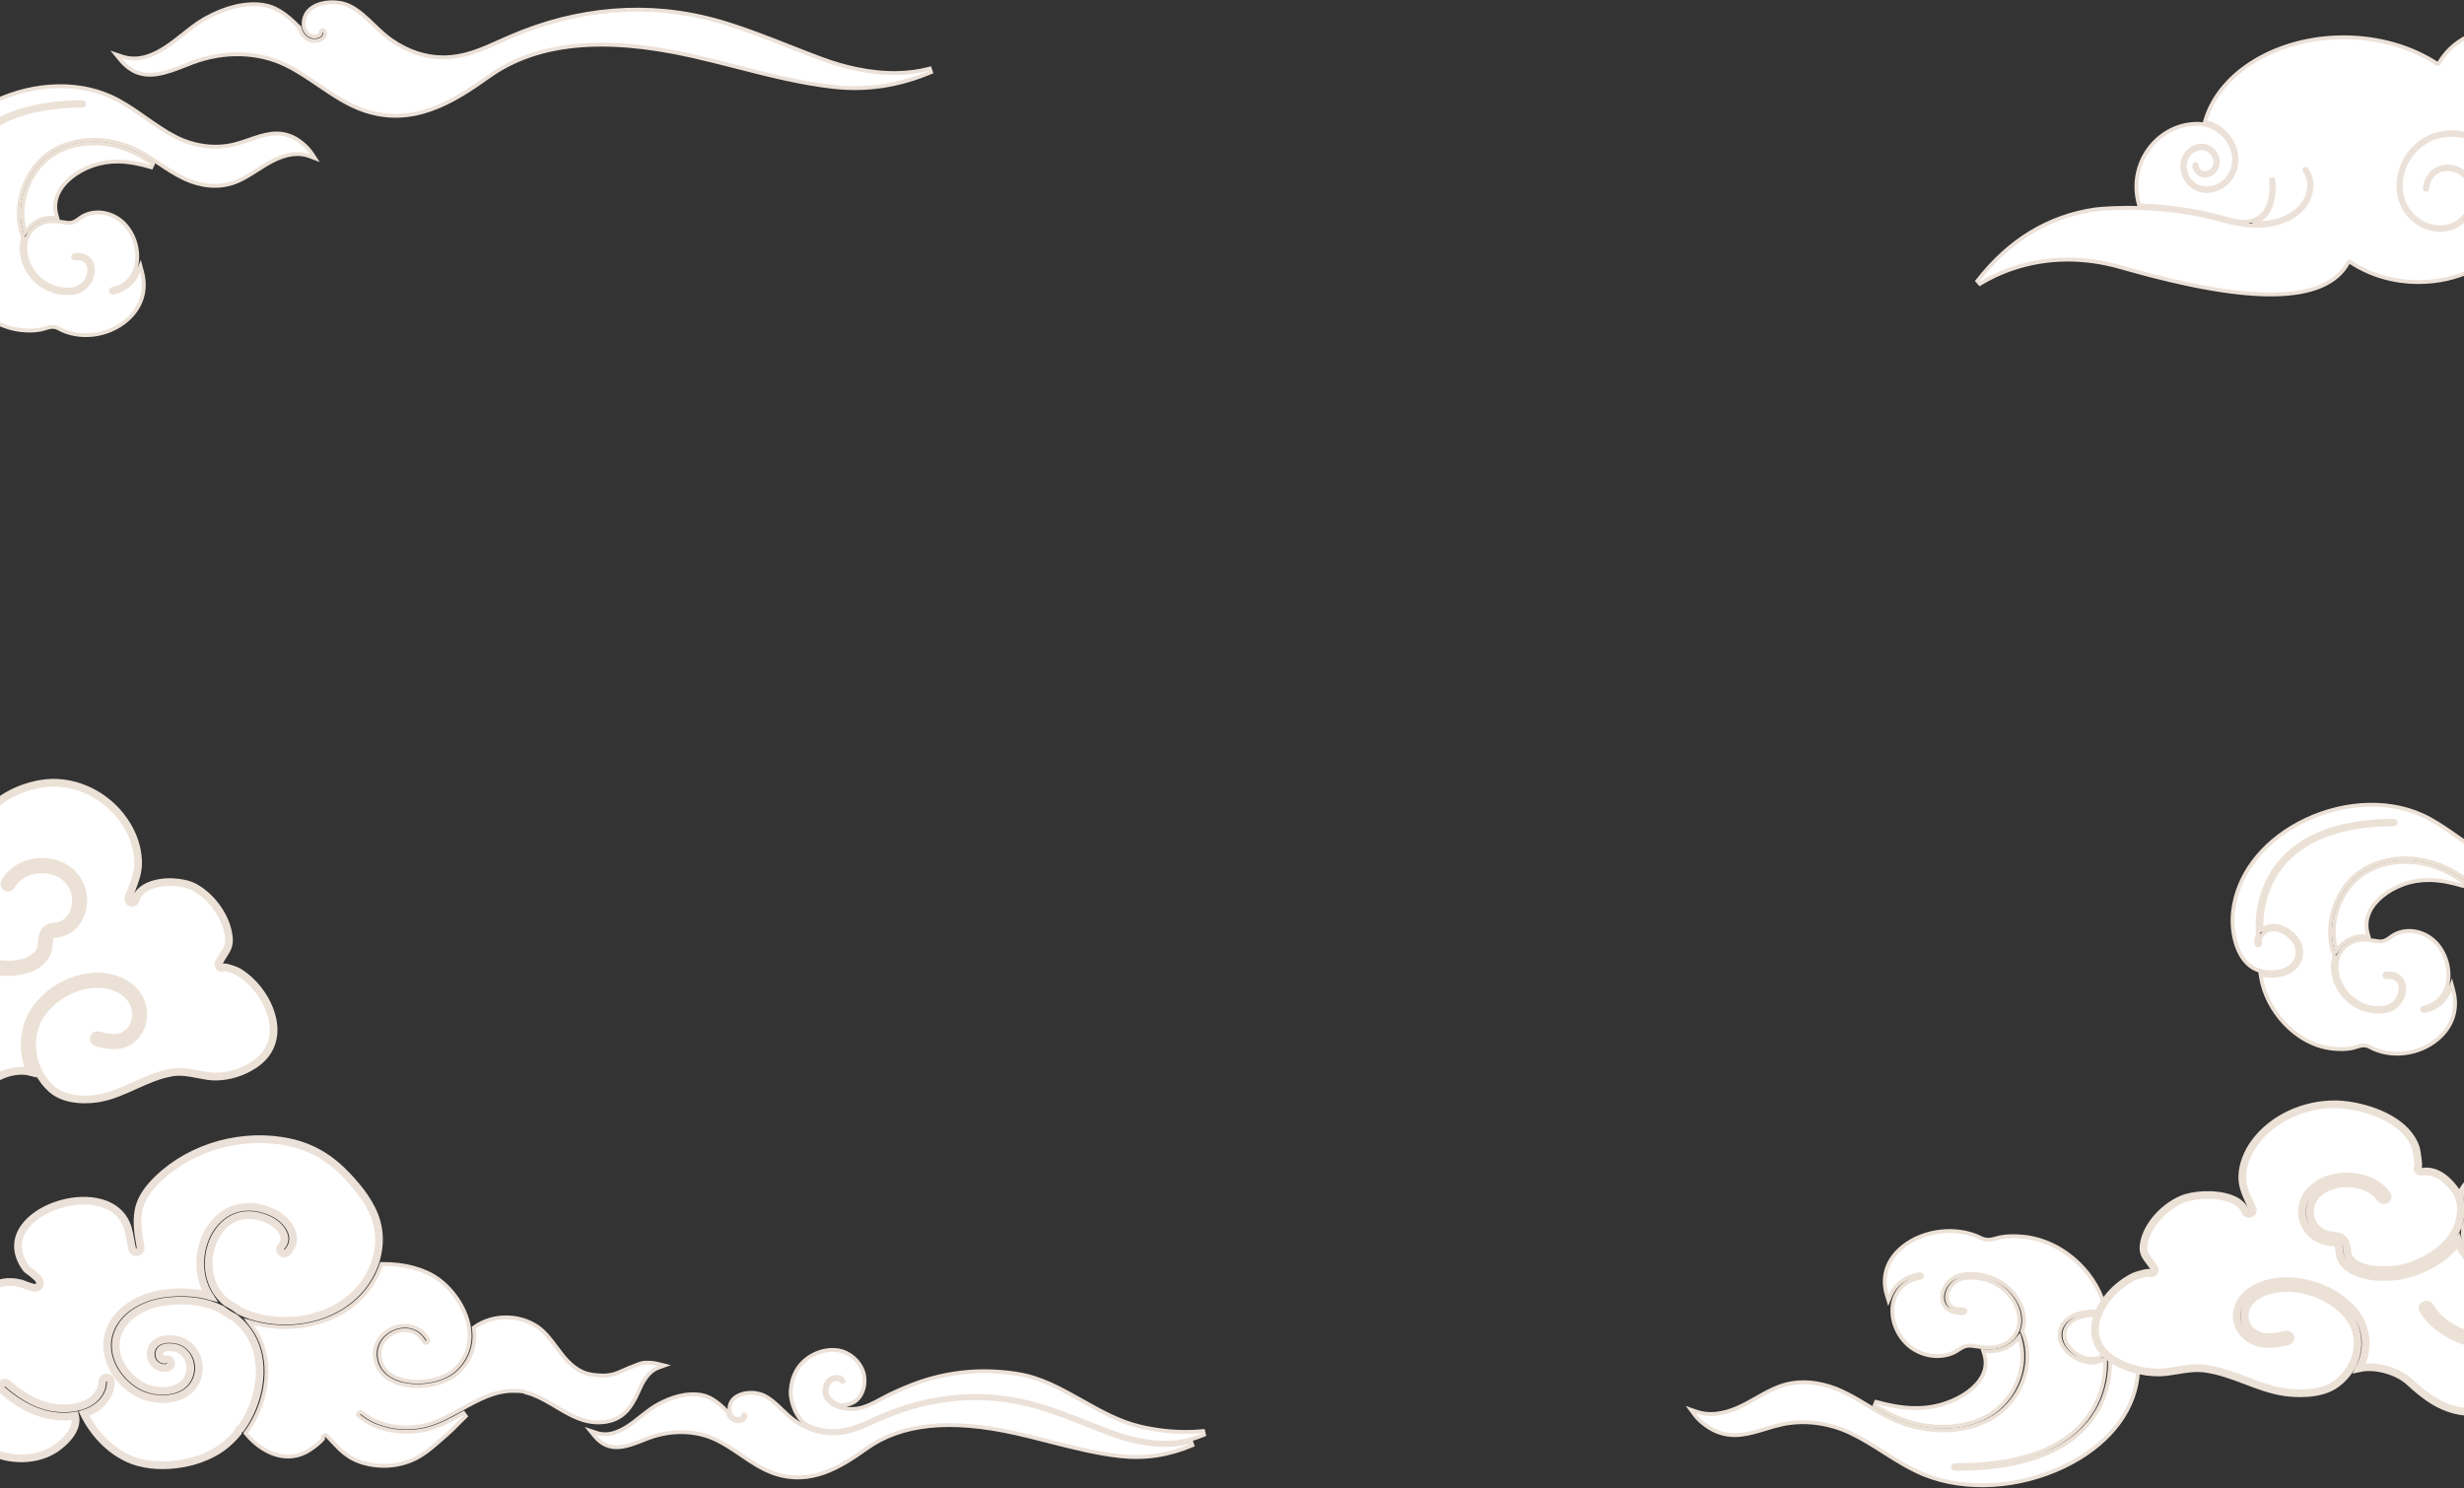
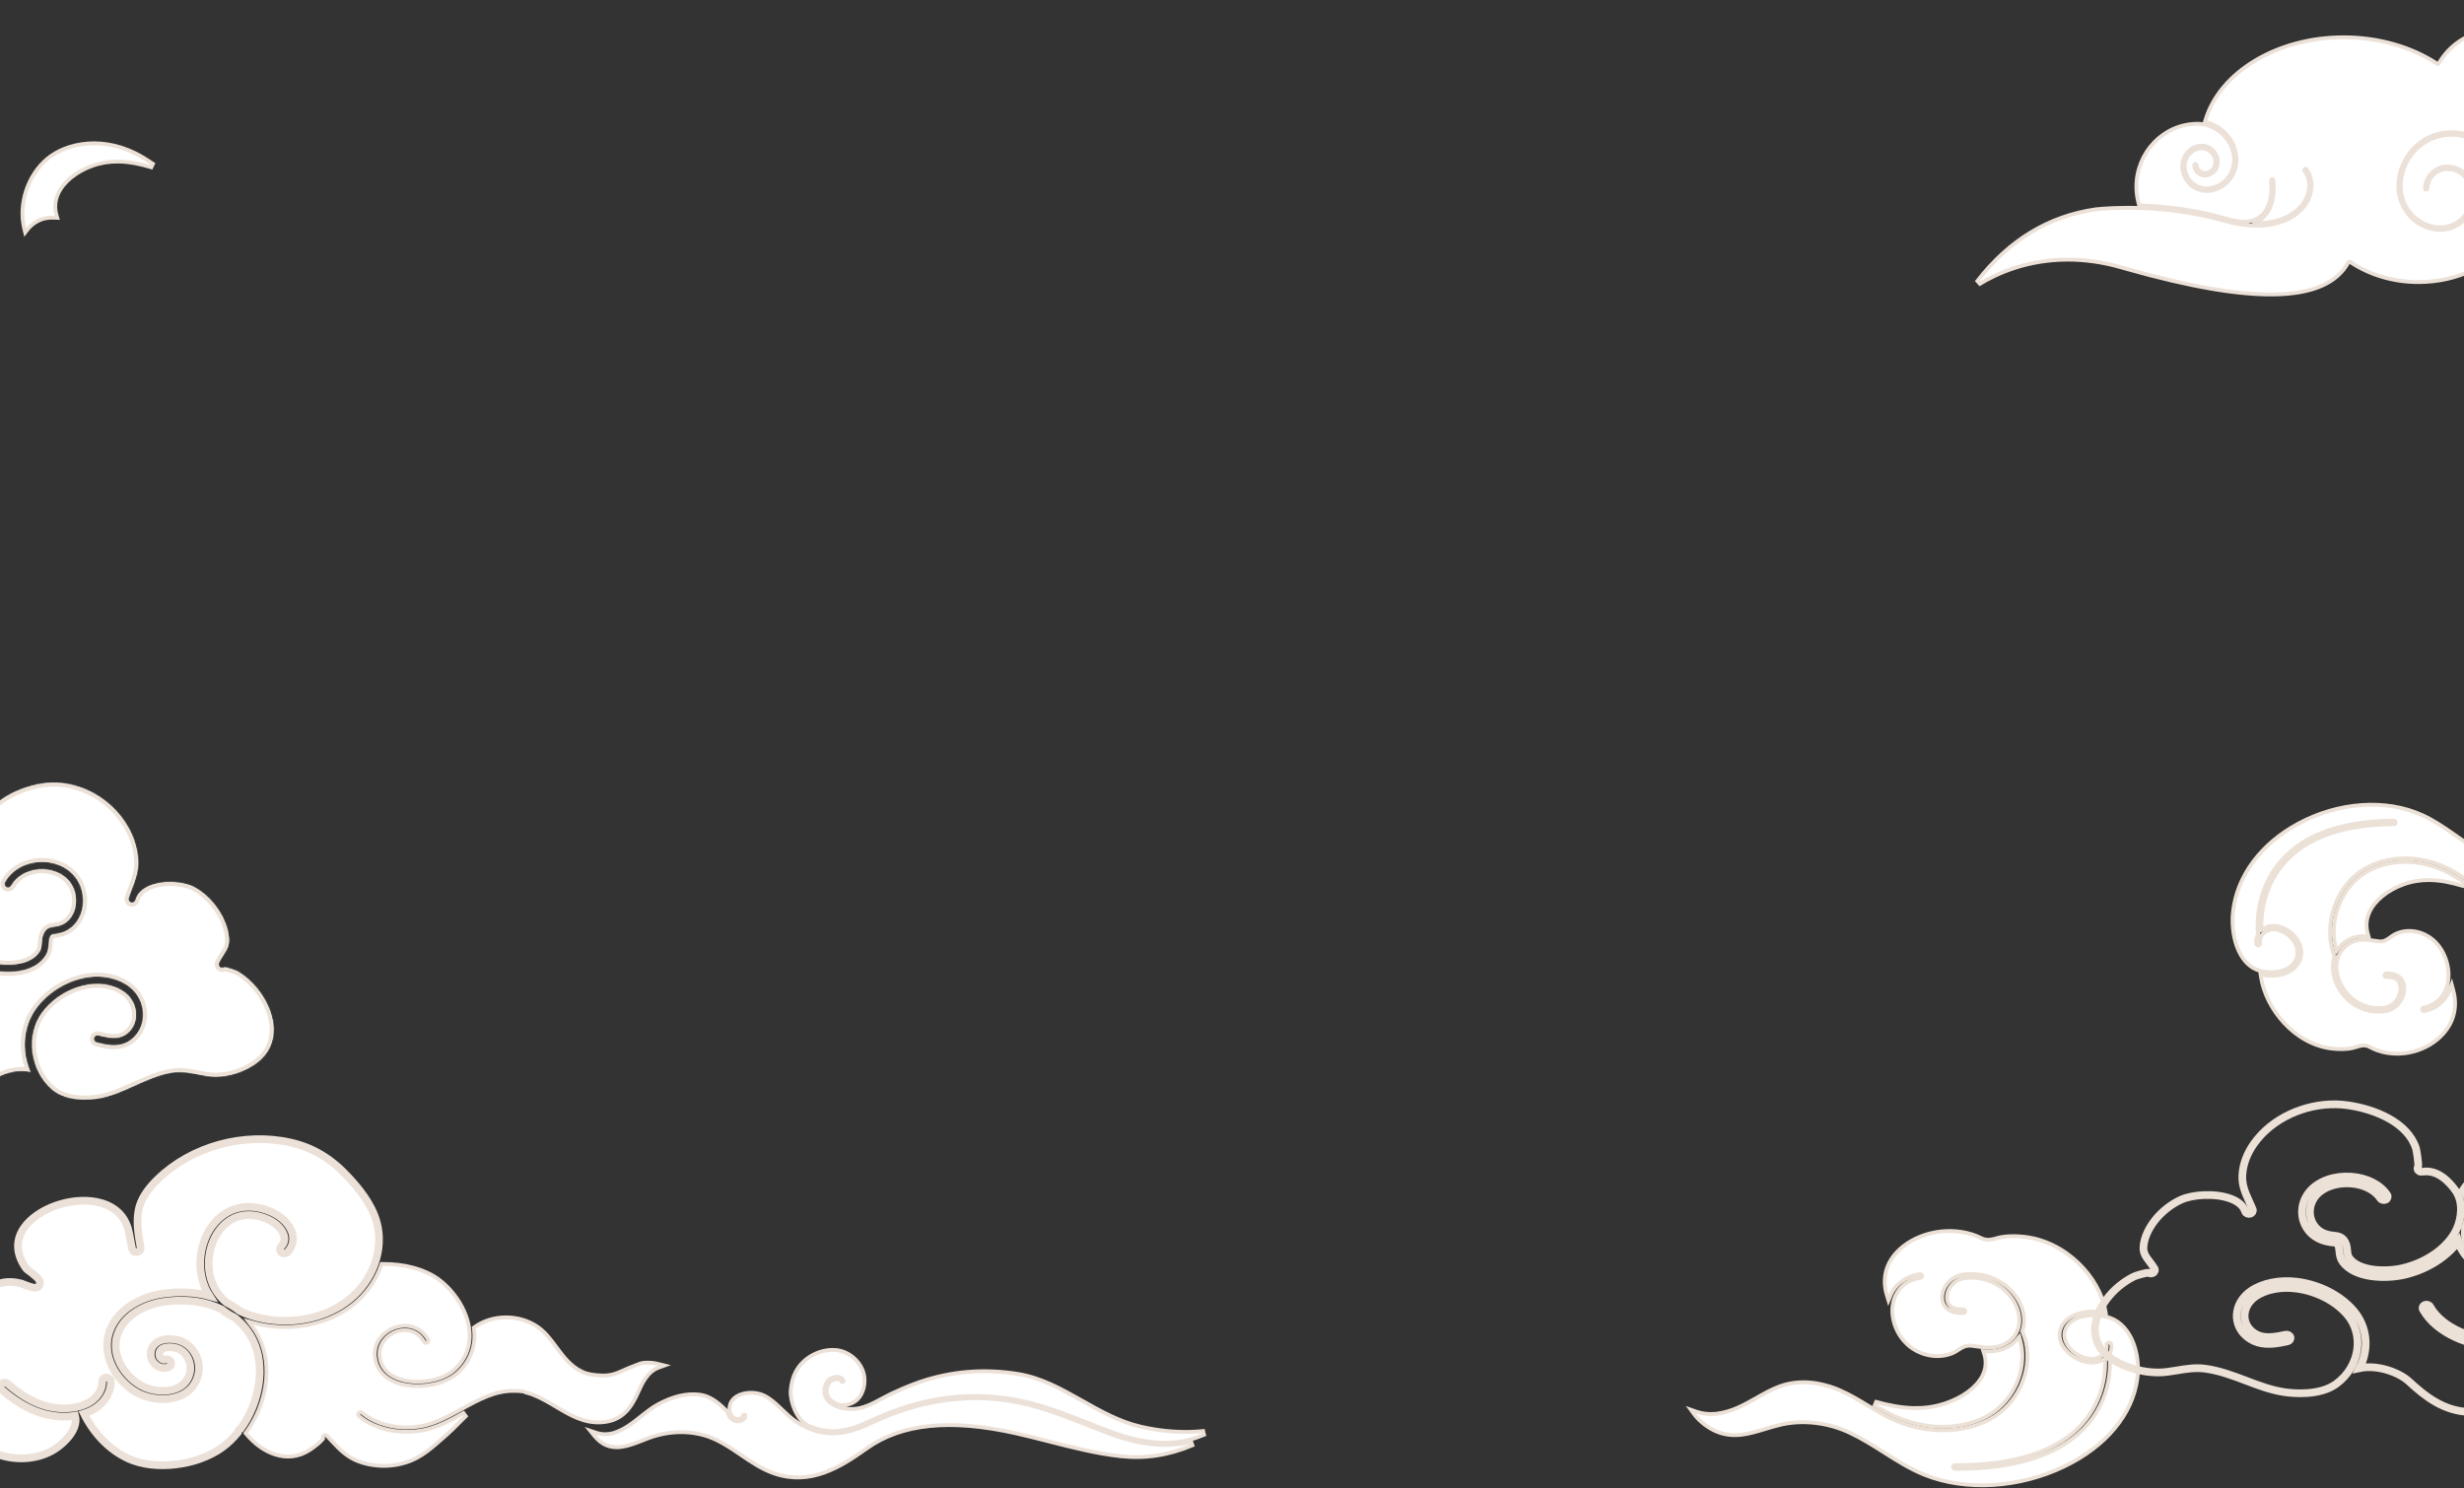
<svg xmlns="http://www.w3.org/2000/svg" width="1920" height="1160" viewBox="0 0 1920 1160" fill="none">
  <rect x="0" y="0" width="1920" height="1160" fill="#333333" stroke="none" />
  <mask id="path-1-outside-1_0_1" maskUnits="userSpaceOnUse" x="-320.025" y="601.929" width="537.688" height="280.646" fill="black">
-     <rect fill="white" x="-320.025" y="601.929" width="537.688" height="280.646" />
    <path d="M-305.589 820.765C-298.189 817.38 -294.188 812.232 -291.646 808.172C-289.913 805.401 -288.78 802.44 -287.684 799.573C-285.649 794.252 -283.89 789.654 -278.801 787.407C-269.409 783.253 -257.051 786.474 -248.877 788.607C-235.684 792.043 -225.052 790.035 -218.528 782.995C-217.489 784.279 -216.413 785.526 -215.343 786.753C-211.243 791.459 -207.374 795.903 -206.635 801.876C-206.525 802.773 -206.769 803.692 -207.206 804.013C-208.477 804.951 -208.773 806.772 -207.865 808.084C-207.3 808.901 -206.401 809.327 -205.497 809.305C-204.949 809.292 -204.4 809.115 -203.92 808.761C-201.751 807.165 -200.642 804.242 -201.024 801.135C-201.985 793.351 -206.638 788.012 -211.135 782.847C-214.524 778.958 -217.726 775.283 -219.215 770.76C-221.343 764.301 -219.866 756.948 -215.162 750.585C-206.206 738.467 -187.097 731.029 -172.928 739.265C-169.823 741.071 -165.552 744.365 -163.29 747.891C-158.185 758.647 -149.369 764.424 -137.733 764.589C-136.73 764.601 -135.617 764.45 -134.547 764.301C-133.429 764.146 -131.367 763.858 -130.761 764.152C-130.775 764.184 -130.729 764.374 -130.726 764.746C-130.713 766.797 -130.819 768.876 -130.919 770.887C-131.264 777.685 -131.622 784.713 -127.53 791.614C-116.564 810.104 -93.845 817.028 -77.721 817.339C-76.944 817.354 -76.154 817.352 -75.36 817.333C-55.698 816.865 -31.613 806.012 -21.771 785.311C-21.083 783.865 -21.661 782.115 -23.063 781.406C-24.461 780.699 -26.159 781.294 -26.848 782.743C-36.048 802.087 -59.342 811.838 -77.614 811.503C-92.31 811.219 -112.936 805.041 -122.708 788.565C-125.884 783.208 -125.601 777.638 -125.274 771.188C-125.167 769.094 -125.058 766.928 -125.07 764.707C-125.084 762.573 -125.746 760.904 -127.041 759.745C-129.334 757.688 -132.645 758.146 -135.3 758.517C-136.203 758.643 -137.063 758.753 -137.651 758.752C-146.872 758.621 -153.634 754.306 -157.829 746.02C-157.893 745.818 -157.974 745.617 -158.086 745.426C-158.19 745.246 -158.307 745.072 -158.417 744.896C-158.435 744.855 -158.458 744.822 -158.478 744.78C-166.063 728.01 -161.446 702.435 -152.255 690.773C-143.789 680.033 -125.626 671.563 -112.092 676.083C-107.026 677.77 -103.013 674.19 -99.792 671.311C-98.838 670.458 -97.937 669.651 -97.093 669.048C-91.024 664.697 -81.442 663.258 -72.699 665.379C-66.094 666.979 -56.968 671.256 -50.931 682.521C-56.371 693.453 -55.162 706.874 -51.894 716.707C-51.931 716.965 -51.948 717.228 -51.915 717.499C-50.437 729.628 -60.077 743.923 -72.547 748.095C-85.036 752.269 -102.619 748.087 -107.893 735.407C-109.916 730.54 -109.943 725.341 -107.972 720.367C-105.367 713.797 -99.55 708.07 -92.413 705.047C-88.817 703.526 -81.593 701.88 -77.508 703.943C-76.212 704.599 -75.434 705.554 -75.059 706.951C-74.733 708.171 -74.868 709.284 -75.473 710.357C-76.597 712.347 -79.3 714.146 -82.358 714.942C-83.874 715.335 -84.794 716.922 -84.414 718.485C-84.034 720.047 -82.495 720.999 -80.982 720.603C-77.429 719.679 -72.833 717.275 -70.585 713.292C-69.213 710.859 -68.875 708.127 -69.608 705.393C-70.41 702.398 -72.279 700.086 -75.015 698.701C-81.254 695.546 -90.525 697.94 -94.555 699.647C-103.066 703.25 -110.038 710.171 -113.205 718.159C-115.764 724.615 -115.723 731.375 -113.09 737.712C-108.009 749.931 -94.53 755.808 -81.687 755.501C-77.928 755.411 -74.226 754.792 -70.803 753.647C-59.154 749.753 -49.844 738.81 -47.017 727.154C-39.004 740.31 -24.933 751.004 -8.961 755.551C3.721 759.158 27.1 759.282 35.88 744.25C37.633 741.248 37.886 738.122 38.108 735.366C38.265 733.428 38.413 731.596 39.071 730.095C39.811 728.407 40.337 728.29 43.009 727.951C43.562 727.881 44.142 727.808 44.755 727.708C53.161 726.343 59.79 720.799 62.946 712.494C66.553 703.002 64.952 691.725 58.865 683.764C52.444 675.363 41.6 670.884 29.866 671.794C18.517 672.67 8.779 678.535 3.818 687.485C3.044 688.884 3.514 690.668 4.869 691.466C6.224 692.264 7.953 691.781 8.729 690.379C12.754 683.117 20.812 678.344 30.285 677.614C40.007 676.871 49.25 680.607 54.424 687.38C59.289 693.744 60.569 702.766 57.68 710.365C55.243 716.781 50.343 720.893 43.88 721.941C43.335 722.029 42.818 722.095 42.325 722.157C39.357 722.532 35.992 722.958 33.916 727.691C32.854 730.112 32.66 732.538 32.47 734.885C32.274 737.31 32.106 739.404 31.037 741.237C24.25 752.854 4.444 753.309 -7.452 749.922C-25.205 744.869 -40.356 731.643 -46.053 716.228C-49.317 707.394 -50.988 693.506 -44.953 683.445C-40.816 676.548 -32.244 665.328 -21.291 667.667L-21.285 667.669C-19.76 667.998 -18.259 666.979 -17.942 665.403C-17.777 664.591 -17.959 663.789 -18.38 663.154C-18.643 660.356 -17.257 649.524 -16.789 647.657C-10.897 625.711 12.251 614.25 31.949 610.846C54.352 606.977 78.661 616.765 93.861 635.787C95.778 638.189 97.551 640.742 99.127 643.372C104.223 651.872 107.151 661.207 107.593 670.364C108.009 678.992 105.574 685.386 102.754 692.789C102.169 694.323 101.573 695.893 100.983 697.528C100.663 698.293 100.387 699.083 100.158 699.893C99.727 701.41 100.546 703.007 102.006 703.489C103.459 703.974 105.032 703.169 105.539 701.677C105.77 701.002 106.003 700.337 106.239 699.679C107.923 695.75 111.238 692.682 116.118 690.542C127.228 685.669 143.368 687.087 151.465 691.472C165.743 699.199 177.06 715.798 178.372 730.937C178.883 736.817 176.84 740.011 174.014 744.43C172.88 746.201 171.708 748.035 170.602 750.211C170.598 750.215 170.597 750.219 170.595 750.223C169.869 751.651 170.403 753.415 171.786 754.162C172.795 754.707 173.977 754.563 174.824 753.888C177.061 753.871 183.976 756.354 185.429 757.219C201.052 766.528 212.721 785.187 213.174 801.583C213.491 813.08 208.426 822.707 198.528 829.423C189.455 835.577 178.633 839 168.057 839.06C163.475 839.086 158.995 838.201 154.255 837.265C147.857 836.001 141.244 834.698 134.334 835.801C123.89 837.474 114.23 841.849 104.887 846.079C96.02 850.096 86.852 854.247 77.245 855.907C71.576 856.889 52.135 859.272 40.201 848.723C23.375 833.849 19.997 806.599 32.825 789.215C41.394 777.6 55.063 769.418 69.392 767.324C80.2 765.743 90.882 768.257 97.95 774.042C106.688 781.195 108.581 793.867 102.171 802.291C100.18 804.906 97.527 806.903 94.701 807.91C88.973 809.953 82.096 808.214 76.572 806.817C75.068 806.434 73.525 807.389 73.15 808.956C72.778 810.522 73.706 812.103 75.223 812.487C81.468 814.067 89.246 816.033 96.546 813.429C100.444 812.037 103.925 809.433 106.618 805.895C114.944 794.952 112.633 778.612 101.466 769.469C93.21 762.709 80.929 759.741 68.602 761.545C52.831 763.85 37.774 772.874 28.323 785.683C17.822 799.915 16.61 819.239 23.658 835.384C11.158 832.188 -4.497 838.788 -11.703 846.684C-23.4 859.5 -36.406 872.077 -55.368 872.853C-55.543 872.861 -55.719 872.867 -55.893 872.871C-69.034 873.185 -79.946 864.988 -90.504 857.059C-91.521 856.294 -92.534 855.535 -93.546 854.783C-100.658 849.502 -115.958 841.514 -128.197 845.086C-133.687 846.69 -137.814 850.557 -140.132 856.27C-140.734 857.758 -140.057 859.467 -138.615 860.087C-137.174 860.711 -135.518 860.008 -134.915 858.52C-133.241 854.392 -130.542 851.835 -126.66 850.703C-121.384 849.165 -114.342 850.553 -107.748 853.338C-107.752 853.556 -107.738 853.777 -107.692 853.999C-106.967 857.516 -114.577 863.564 -120.063 865.925C-126.352 868.632 -134.311 869.628 -142.48 868.733C-153.404 867.532 -165.51 861.754 -167.663 849.224C-166.684 848.801 -165.714 848.354 -164.764 847.856C-155.756 843.136 -149.032 835.277 -146.316 826.292C-143.965 818.521 -144.762 810.531 -148.618 803.185C-151.855 797.025 -157.352 793.175 -163.704 792.623C-169.582 792.115 -175.228 794.449 -178.475 798.717C-179.441 799.986 -179.227 801.821 -177.999 802.816C-176.77 803.811 -174.994 803.591 -174.027 802.322C-171.973 799.622 -168.103 798.088 -164.181 798.44C-161.585 798.665 -156.757 799.946 -153.591 805.97C-150.479 811.898 -149.829 818.325 -151.712 824.556C-153.976 832.045 -159.665 838.641 -167.319 842.65C-178.781 848.658 -192.93 848.491 -206.134 842.189C-213.852 838.506 -219.942 832.157 -226.389 825.438C-230.407 821.25 -234.561 816.921 -239.128 813.332C-243.897 809.583 -251.259 804.586 -260.09 804.481C-268.708 804.349 -275.191 809.113 -281.481 813.692C-287.455 818.041 -293.087 822.15 -300.115 821.748C-301.918 821.65 -303.719 821.244 -305.589 820.765Z" />
  </mask>
  <path d="M-305.589 820.765C-298.189 817.38 -294.188 812.232 -291.646 808.172C-289.913 805.401 -288.78 802.44 -287.684 799.573C-285.649 794.252 -283.89 789.654 -278.801 787.407C-269.409 783.253 -257.051 786.474 -248.877 788.607C-235.684 792.043 -225.052 790.035 -218.528 782.995C-217.489 784.279 -216.413 785.526 -215.343 786.753C-211.243 791.459 -207.374 795.903 -206.635 801.876C-206.525 802.773 -206.769 803.692 -207.206 804.013C-208.477 804.951 -208.773 806.772 -207.865 808.084C-207.3 808.901 -206.401 809.327 -205.497 809.305C-204.949 809.292 -204.4 809.115 -203.92 808.761C-201.751 807.165 -200.642 804.242 -201.024 801.135C-201.985 793.351 -206.638 788.012 -211.135 782.847C-214.524 778.958 -217.726 775.283 -219.215 770.76C-221.343 764.301 -219.866 756.948 -215.162 750.585C-206.206 738.467 -187.097 731.029 -172.928 739.265C-169.823 741.071 -165.552 744.365 -163.29 747.891C-158.185 758.647 -149.369 764.424 -137.733 764.589C-136.73 764.601 -135.617 764.45 -134.547 764.301C-133.429 764.146 -131.367 763.858 -130.761 764.152C-130.775 764.184 -130.729 764.374 -130.726 764.746C-130.713 766.797 -130.819 768.876 -130.919 770.887C-131.264 777.685 -131.622 784.713 -127.53 791.614C-116.564 810.104 -93.845 817.028 -77.721 817.339C-76.944 817.354 -76.154 817.352 -75.36 817.333C-55.698 816.865 -31.613 806.012 -21.771 785.311C-21.083 783.865 -21.661 782.115 -23.063 781.406C-24.461 780.699 -26.159 781.294 -26.848 782.743C-36.048 802.087 -59.342 811.838 -77.614 811.503C-92.31 811.219 -112.936 805.041 -122.708 788.565C-125.884 783.208 -125.601 777.638 -125.274 771.188C-125.167 769.094 -125.058 766.928 -125.07 764.707C-125.084 762.573 -125.746 760.904 -127.041 759.745C-129.334 757.688 -132.645 758.146 -135.3 758.517C-136.203 758.643 -137.063 758.753 -137.651 758.752C-146.872 758.621 -153.634 754.306 -157.829 746.02C-157.893 745.818 -157.974 745.617 -158.086 745.426C-158.19 745.246 -158.307 745.072 -158.417 744.896C-158.435 744.855 -158.458 744.822 -158.478 744.78C-166.063 728.01 -161.446 702.435 -152.255 690.773C-143.789 680.033 -125.626 671.563 -112.092 676.083C-107.026 677.77 -103.013 674.19 -99.792 671.311C-98.838 670.458 -97.937 669.651 -97.093 669.048C-91.024 664.697 -81.442 663.258 -72.699 665.379C-66.094 666.979 -56.968 671.256 -50.931 682.521C-56.371 693.453 -55.162 706.874 -51.894 716.707C-51.931 716.965 -51.948 717.228 -51.915 717.499C-50.437 729.628 -60.077 743.923 -72.547 748.095C-85.036 752.269 -102.619 748.087 -107.893 735.407C-109.916 730.54 -109.943 725.341 -107.972 720.367C-105.367 713.797 -99.55 708.07 -92.413 705.047C-88.817 703.526 -81.593 701.88 -77.508 703.943C-76.212 704.599 -75.434 705.554 -75.059 706.951C-74.733 708.171 -74.868 709.284 -75.473 710.357C-76.597 712.347 -79.3 714.146 -82.358 714.942C-83.874 715.335 -84.794 716.922 -84.414 718.485C-84.034 720.047 -82.495 720.999 -80.982 720.603C-77.429 719.679 -72.833 717.275 -70.585 713.292C-69.213 710.859 -68.875 708.127 -69.608 705.393C-70.41 702.398 -72.279 700.086 -75.015 698.701C-81.254 695.546 -90.525 697.94 -94.555 699.647C-103.066 703.25 -110.038 710.171 -113.205 718.159C-115.764 724.615 -115.723 731.375 -113.09 737.712C-108.009 749.931 -94.53 755.808 -81.687 755.501C-77.928 755.411 -74.226 754.792 -70.803 753.647C-59.154 749.753 -49.844 738.81 -47.017 727.154C-39.004 740.31 -24.933 751.004 -8.961 755.551C3.721 759.158 27.1 759.282 35.88 744.25C37.633 741.248 37.886 738.122 38.108 735.366C38.265 733.428 38.413 731.596 39.071 730.095C39.811 728.407 40.337 728.29 43.009 727.951C43.562 727.881 44.142 727.808 44.755 727.708C53.161 726.343 59.79 720.799 62.946 712.494C66.553 703.002 64.952 691.725 58.865 683.764C52.444 675.363 41.6 670.884 29.866 671.794C18.517 672.67 8.779 678.535 3.818 687.485C3.044 688.884 3.514 690.668 4.869 691.466C6.224 692.264 7.953 691.781 8.729 690.379C12.754 683.117 20.812 678.344 30.285 677.614C40.007 676.871 49.25 680.607 54.424 687.38C59.289 693.744 60.569 702.766 57.68 710.365C55.243 716.781 50.343 720.893 43.88 721.941C43.335 722.029 42.818 722.095 42.325 722.157C39.357 722.532 35.992 722.958 33.916 727.691C32.854 730.112 32.66 732.538 32.47 734.885C32.274 737.31 32.106 739.404 31.037 741.237C24.25 752.854 4.444 753.309 -7.452 749.922C-25.205 744.869 -40.356 731.643 -46.053 716.228C-49.317 707.394 -50.988 693.506 -44.953 683.445C-40.816 676.548 -32.244 665.328 -21.291 667.667L-21.285 667.669C-19.76 667.998 -18.259 666.979 -17.942 665.403C-17.777 664.591 -17.959 663.789 -18.38 663.154C-18.643 660.356 -17.257 649.524 -16.789 647.657C-10.897 625.711 12.251 614.25 31.949 610.846C54.352 606.977 78.661 616.765 93.861 635.787C95.778 638.189 97.551 640.742 99.127 643.372C104.223 651.872 107.151 661.207 107.593 670.364C108.009 678.992 105.574 685.386 102.754 692.789C102.169 694.323 101.573 695.893 100.983 697.528C100.663 698.293 100.387 699.083 100.158 699.893C99.727 701.41 100.546 703.007 102.006 703.489C103.459 703.974 105.032 703.169 105.539 701.677C105.77 701.002 106.003 700.337 106.239 699.679C107.923 695.75 111.238 692.682 116.118 690.542C127.228 685.669 143.368 687.087 151.465 691.472C165.743 699.199 177.06 715.798 178.372 730.937C178.883 736.817 176.84 740.011 174.014 744.43C172.88 746.201 171.708 748.035 170.602 750.211C170.598 750.215 170.597 750.219 170.595 750.223C169.869 751.651 170.403 753.415 171.786 754.162C172.795 754.707 173.977 754.563 174.824 753.888C177.061 753.871 183.976 756.354 185.429 757.219C201.052 766.528 212.721 785.187 213.174 801.583C213.491 813.08 208.426 822.707 198.528 829.423C189.455 835.577 178.633 839 168.057 839.06C163.475 839.086 158.995 838.201 154.255 837.265C147.857 836.001 141.244 834.698 134.334 835.801C123.89 837.474 114.23 841.849 104.887 846.079C96.02 850.096 86.852 854.247 77.245 855.907C71.576 856.889 52.135 859.272 40.201 848.723C23.375 833.849 19.997 806.599 32.825 789.215C41.394 777.6 55.063 769.418 69.392 767.324C80.2 765.743 90.882 768.257 97.95 774.042C106.688 781.195 108.581 793.867 102.171 802.291C100.18 804.906 97.527 806.903 94.701 807.91C88.973 809.953 82.096 808.214 76.572 806.817C75.068 806.434 73.525 807.389 73.15 808.956C72.778 810.522 73.706 812.103 75.223 812.487C81.468 814.067 89.246 816.033 96.546 813.429C100.444 812.037 103.925 809.433 106.618 805.895C114.944 794.952 112.633 778.612 101.466 769.469C93.21 762.709 80.929 759.741 68.602 761.545C52.831 763.85 37.774 772.874 28.323 785.683C17.822 799.915 16.61 819.239 23.658 835.384C11.158 832.188 -4.497 838.788 -11.703 846.684C-23.4 859.5 -36.406 872.077 -55.368 872.853C-55.543 872.861 -55.719 872.867 -55.893 872.871C-69.034 873.185 -79.946 864.988 -90.504 857.059C-91.521 856.294 -92.534 855.535 -93.546 854.783C-100.658 849.502 -115.958 841.514 -128.197 845.086C-133.687 846.69 -137.814 850.557 -140.132 856.27C-140.734 857.758 -140.057 859.467 -138.615 860.087C-137.174 860.711 -135.518 860.008 -134.915 858.52C-133.241 854.392 -130.542 851.835 -126.66 850.703C-121.384 849.165 -114.342 850.553 -107.748 853.338C-107.752 853.556 -107.738 853.777 -107.692 853.999C-106.967 857.516 -114.577 863.564 -120.063 865.925C-126.352 868.632 -134.311 869.628 -142.48 868.733C-153.404 867.532 -165.51 861.754 -167.663 849.224C-166.684 848.801 -165.714 848.354 -164.764 847.856C-155.756 843.136 -149.032 835.277 -146.316 826.292C-143.965 818.521 -144.762 810.531 -148.618 803.185C-151.855 797.025 -157.352 793.175 -163.704 792.623C-169.582 792.115 -175.228 794.449 -178.475 798.717C-179.441 799.986 -179.227 801.821 -177.999 802.816C-176.77 803.811 -174.994 803.591 -174.027 802.322C-171.973 799.622 -168.103 798.088 -164.181 798.44C-161.585 798.665 -156.757 799.946 -153.591 805.97C-150.479 811.898 -149.829 818.325 -151.712 824.556C-153.976 832.045 -159.665 838.641 -167.319 842.65C-178.781 848.658 -192.93 848.491 -206.134 842.189C-213.852 838.506 -219.942 832.157 -226.389 825.438C-230.407 821.25 -234.561 816.921 -239.128 813.332C-243.897 809.583 -251.259 804.586 -260.09 804.481C-268.708 804.349 -275.191 809.113 -281.481 813.692C-287.455 818.041 -293.087 822.15 -300.115 821.748C-301.918 821.65 -303.719 821.244 -305.589 820.765Z" fill="white" />
  <path d="M-305.589 820.765C-298.189 817.38 -294.188 812.232 -291.646 808.172C-289.913 805.401 -288.78 802.44 -287.684 799.573C-285.649 794.252 -283.89 789.654 -278.801 787.407C-269.409 783.253 -257.051 786.474 -248.877 788.607C-235.684 792.043 -225.052 790.035 -218.528 782.995C-217.489 784.279 -216.413 785.526 -215.343 786.753C-211.243 791.459 -207.374 795.903 -206.635 801.876C-206.525 802.773 -206.769 803.692 -207.206 804.013C-208.477 804.951 -208.773 806.772 -207.865 808.084C-207.3 808.901 -206.401 809.327 -205.497 809.305C-204.949 809.292 -204.4 809.115 -203.92 808.761C-201.751 807.165 -200.642 804.242 -201.024 801.135C-201.985 793.351 -206.638 788.012 -211.135 782.847C-214.524 778.958 -217.726 775.283 -219.215 770.76C-221.343 764.301 -219.866 756.948 -215.162 750.585C-206.206 738.467 -187.097 731.029 -172.928 739.265C-169.823 741.071 -165.552 744.365 -163.29 747.891C-158.185 758.647 -149.369 764.424 -137.733 764.589C-136.73 764.601 -135.617 764.45 -134.547 764.301C-133.429 764.146 -131.367 763.858 -130.761 764.152C-130.775 764.184 -130.729 764.374 -130.726 764.746C-130.713 766.797 -130.819 768.876 -130.919 770.887C-131.264 777.685 -131.622 784.713 -127.53 791.614C-116.564 810.104 -93.845 817.028 -77.721 817.339C-76.944 817.354 -76.154 817.352 -75.36 817.333C-55.698 816.865 -31.613 806.012 -21.771 785.311C-21.083 783.865 -21.661 782.115 -23.063 781.406C-24.461 780.699 -26.159 781.294 -26.848 782.743C-36.048 802.087 -59.342 811.838 -77.614 811.503C-92.31 811.219 -112.936 805.041 -122.708 788.565C-125.884 783.208 -125.601 777.638 -125.274 771.188C-125.167 769.094 -125.058 766.928 -125.07 764.707C-125.084 762.573 -125.746 760.904 -127.041 759.745C-129.334 757.688 -132.645 758.146 -135.3 758.517C-136.203 758.643 -137.063 758.753 -137.651 758.752C-146.872 758.621 -153.634 754.306 -157.829 746.02C-157.893 745.818 -157.974 745.617 -158.086 745.426C-158.19 745.246 -158.307 745.072 -158.417 744.896C-158.435 744.855 -158.458 744.822 -158.478 744.78C-166.063 728.01 -161.446 702.435 -152.255 690.773C-143.789 680.033 -125.626 671.563 -112.092 676.083C-107.026 677.77 -103.013 674.19 -99.792 671.311C-98.838 670.458 -97.937 669.651 -97.093 669.048C-91.024 664.697 -81.442 663.258 -72.699 665.379C-66.094 666.979 -56.968 671.256 -50.931 682.521C-56.371 693.453 -55.162 706.874 -51.894 716.707C-51.931 716.965 -51.948 717.228 -51.915 717.499C-50.437 729.628 -60.077 743.923 -72.547 748.095C-85.036 752.269 -102.619 748.087 -107.893 735.407C-109.916 730.54 -109.943 725.341 -107.972 720.367C-105.367 713.797 -99.55 708.07 -92.413 705.047C-88.817 703.526 -81.593 701.88 -77.508 703.943C-76.212 704.599 -75.434 705.554 -75.059 706.951C-74.733 708.171 -74.868 709.284 -75.473 710.357C-76.597 712.347 -79.3 714.146 -82.358 714.942C-83.874 715.335 -84.794 716.922 -84.414 718.485C-84.034 720.047 -82.495 720.999 -80.982 720.603C-77.429 719.679 -72.833 717.275 -70.585 713.292C-69.213 710.859 -68.875 708.127 -69.608 705.393C-70.41 702.398 -72.279 700.086 -75.015 698.701C-81.254 695.546 -90.525 697.94 -94.555 699.647C-103.066 703.25 -110.038 710.171 -113.205 718.159C-115.764 724.615 -115.723 731.375 -113.09 737.712C-108.009 749.931 -94.53 755.808 -81.687 755.501C-77.928 755.411 -74.226 754.792 -70.803 753.647C-59.154 749.753 -49.844 738.81 -47.017 727.154C-39.004 740.31 -24.933 751.004 -8.961 755.551C3.721 759.158 27.1 759.282 35.88 744.25C37.633 741.248 37.886 738.122 38.108 735.366C38.265 733.428 38.413 731.596 39.071 730.095C39.811 728.407 40.337 728.29 43.009 727.951C43.562 727.881 44.142 727.808 44.755 727.708C53.161 726.343 59.79 720.799 62.946 712.494C66.553 703.002 64.952 691.725 58.865 683.764C52.444 675.363 41.6 670.884 29.866 671.794C18.517 672.67 8.779 678.535 3.818 687.485C3.044 688.884 3.514 690.668 4.869 691.466C6.224 692.264 7.953 691.781 8.729 690.379C12.754 683.117 20.812 678.344 30.285 677.614C40.007 676.871 49.25 680.607 54.424 687.38C59.289 693.744 60.569 702.766 57.68 710.365C55.243 716.781 50.343 720.893 43.88 721.941C43.335 722.029 42.818 722.095 42.325 722.157C39.357 722.532 35.992 722.958 33.916 727.691C32.854 730.112 32.66 732.538 32.47 734.885C32.274 737.31 32.106 739.404 31.037 741.237C24.25 752.854 4.444 753.309 -7.452 749.922C-25.205 744.869 -40.356 731.643 -46.053 716.228C-49.317 707.394 -50.988 693.506 -44.953 683.445C-40.816 676.548 -32.244 665.328 -21.291 667.667L-21.285 667.669C-19.76 667.998 -18.259 666.979 -17.942 665.403C-17.777 664.591 -17.959 663.789 -18.38 663.154C-18.643 660.356 -17.257 649.524 -16.789 647.657C-10.897 625.711 12.251 614.25 31.949 610.846C54.352 606.977 78.661 616.765 93.861 635.787C95.778 638.189 97.551 640.742 99.127 643.372C104.223 651.872 107.151 661.207 107.593 670.364C108.009 678.992 105.574 685.386 102.754 692.789C102.169 694.323 101.573 695.893 100.983 697.528C100.663 698.293 100.387 699.083 100.158 699.893C99.727 701.41 100.546 703.007 102.006 703.489C103.459 703.974 105.032 703.169 105.539 701.677C105.77 701.002 106.003 700.337 106.239 699.679C107.923 695.75 111.238 692.682 116.118 690.542C127.228 685.669 143.368 687.087 151.465 691.472C165.743 699.199 177.06 715.798 178.372 730.937C178.883 736.817 176.84 740.011 174.014 744.43C172.88 746.201 171.708 748.035 170.602 750.211C170.598 750.215 170.597 750.219 170.595 750.223C169.869 751.651 170.403 753.415 171.786 754.162C172.795 754.707 173.977 754.563 174.824 753.888C177.061 753.871 183.976 756.354 185.429 757.219C201.052 766.528 212.721 785.187 213.174 801.583C213.491 813.08 208.426 822.707 198.528 829.423C189.455 835.577 178.633 839 168.057 839.06C163.475 839.086 158.995 838.201 154.255 837.265C147.857 836.001 141.244 834.698 134.334 835.801C123.89 837.474 114.23 841.849 104.887 846.079C96.02 850.096 86.852 854.247 77.245 855.907C71.576 856.889 52.135 859.272 40.201 848.723C23.375 833.849 19.997 806.599 32.825 789.215C41.394 777.6 55.063 769.418 69.392 767.324C80.2 765.743 90.882 768.257 97.95 774.042C106.688 781.195 108.581 793.867 102.171 802.291C100.18 804.906 97.527 806.903 94.701 807.91C88.973 809.953 82.096 808.214 76.572 806.817C75.068 806.434 73.525 807.389 73.15 808.956C72.778 810.522 73.706 812.103 75.223 812.487C81.468 814.067 89.246 816.033 96.546 813.429C100.444 812.037 103.925 809.433 106.618 805.895C114.944 794.952 112.633 778.612 101.466 769.469C93.21 762.709 80.929 759.741 68.602 761.545C52.831 763.85 37.774 772.874 28.323 785.683C17.822 799.915 16.61 819.239 23.658 835.384C11.158 832.188 -4.497 838.788 -11.703 846.684C-23.4 859.5 -36.406 872.077 -55.368 872.853C-55.543 872.861 -55.719 872.867 -55.893 872.871C-69.034 873.185 -79.946 864.988 -90.504 857.059C-91.521 856.294 -92.534 855.535 -93.546 854.783C-100.658 849.502 -115.958 841.514 -128.197 845.086C-133.687 846.69 -137.814 850.557 -140.132 856.27C-140.734 857.758 -140.057 859.467 -138.615 860.087C-137.174 860.711 -135.518 860.008 -134.915 858.52C-133.241 854.392 -130.542 851.835 -126.66 850.703C-121.384 849.165 -114.342 850.553 -107.748 853.338C-107.752 853.556 -107.738 853.777 -107.692 853.999C-106.967 857.516 -114.577 863.564 -120.063 865.925C-126.352 868.632 -134.311 869.628 -142.48 868.733C-153.404 867.532 -165.51 861.754 -167.663 849.224C-166.684 848.801 -165.714 848.354 -164.764 847.856C-155.756 843.136 -149.032 835.277 -146.316 826.292C-143.965 818.521 -144.762 810.531 -148.618 803.185C-151.855 797.025 -157.352 793.175 -163.704 792.623C-169.582 792.115 -175.228 794.449 -178.475 798.717C-179.441 799.986 -179.227 801.821 -177.999 802.816C-176.77 803.811 -174.994 803.591 -174.027 802.322C-171.973 799.622 -168.103 798.088 -164.181 798.44C-161.585 798.665 -156.757 799.946 -153.591 805.97C-150.479 811.898 -149.829 818.325 -151.712 824.556C-153.976 832.045 -159.665 838.641 -167.319 842.65C-178.781 848.658 -192.93 848.491 -206.134 842.189C-213.852 838.506 -219.942 832.157 -226.389 825.438C-230.407 821.25 -234.561 816.921 -239.128 813.332C-243.897 809.583 -251.259 804.586 -260.09 804.481C-268.708 804.349 -275.191 809.113 -281.481 813.692C-287.455 818.041 -293.087 822.15 -300.115 821.748C-301.918 821.65 -303.719 821.244 -305.589 820.765Z" stroke="#ECE1D6" stroke-width="6" mask="url(#path-1-outside-1_0_1)" />
  <mask id="path-2-outside-2_0_1" maskUnits="userSpaceOnUse" x="-177.496" y="882.662" width="480.982" height="269.431" fill="black">
    <rect fill="white" x="-177.496" y="882.662" width="480.982" height="269.431" />
    <path d="M-151.373 1021.35C-158.318 1018.78 -165.789 1019.63 -173.068 1020.61C-170.534 1019.58 -168.092 1018.42 -165.7 1017.28C-164.649 1016.78 -163.599 1016.28 -162.545 1015.79C-153.212 1011.48 -144.037 1007.87 -134.445 1010.81C-123.202 1014.27 -113.141 1022.9 -105.633 1030.04C-105.359 1030.31 -105.14 1030.61 -104.912 1030.92C-104.465 1031.5 -103.906 1032.23 -103.127 1032.89C-89.055 1044.69 -61.227 1057.01 -42.28 1042.6C-36.119 1037.92 -31.77 1031.6 -28.177 1026.05C-17.318 1009.26 -4.345 994.538 16.816 1000.39C17.319 1000.53 17.839 1000.75 18.441 1001.01C19.138 1001.32 19.837 1001.61 20.581 1001.85C20.88 1001.94 21.272 1002.08 21.711 1002.24C24.413 1003.2 26.476 1003.86 28.218 1003.58C29.393 1003.39 30.373 1002.62 30.797 1001.56C32.147 998.172 28.977 995.581 27.274 994.188C26.998 993.963 26.747 993.766 26.578 993.599C25.526 992.556 24.381 991.743 23.271 990.957C21.987 990.046 20.774 989.184 20.061 988.169C12.452 977.342 12.014 966.502 18.792 956.819C29.225 941.916 55.074 932.701 75.243 936.709C85.051 938.655 97.413 944.457 100.602 961.042L102.946 973.234C103.277 974.97 104.994 976.131 106.827 975.812C108.638 975.502 109.852 973.848 109.54 972.107C107.674 961.663 105.558 949.825 108.988 939.296C111.173 932.591 115.794 925.896 123.118 918.829C149.453 893.414 189.984 882.269 226.351 890.436C243.454 894.278 257.578 902.647 270.802 916.775C279.314 925.87 289.594 938.163 293.562 952.634C299.33 973.658 290.714 997.827 272.121 1012.78C254.72 1026.77 229.816 1032.38 205.506 1027.78C198.584 1026.48 192.314 1024.41 186.818 1021.71C183.729 1019.28 180.301 1017.06 176.524 1015.12C175.752 1014.48 174.981 1013.83 174.269 1013.15C158.489 998.018 160.167 973.325 170.77 959.126C180.138 946.585 194.381 943.579 209.848 950.873C214.666 953.144 220.365 958.115 221.493 963.659C222.08 966.554 221.284 969.127 219.052 971.526C217.82 972.85 217.942 974.881 219.322 976.061C220.7 977.239 222.815 977.125 224.051 975.8C227.666 971.912 229.055 967.288 228.068 962.428C226.497 954.694 219.271 948.158 212.806 945.11C194.372 936.421 176.622 940.262 165.326 955.389C154.788 969.498 151.999 992.654 163.205 1009.99C152.748 1007.14 140.429 1006.26 126.188 1008.33C111.46 1010.47 91.954 1019.35 85.45 1037.31C78.468 1056.58 90.956 1076.34 106.254 1085.15C116.34 1090.96 130.361 1092.07 140.355 1087.86C147.971 1084.65 152.881 1078.81 154.553 1070.98C157.151 1058.8 149.356 1046.49 137.533 1044.11C131.007 1042.79 124.937 1043.82 121.292 1046.85C119.352 1048.47 117.114 1051.46 117.47 1056.55C117.69 1059.7 119.656 1062.77 122.597 1064.58C125.306 1066.25 128.443 1066.63 131.209 1065.62C132.939 1065 133.812 1063.14 133.155 1061.48C132.501 1059.82 130.564 1058.99 128.838 1059.62C127.754 1060.01 126.644 1059.44 126.216 1059.18C125.041 1058.45 124.232 1057.25 124.151 1056.11C124.012 1054.12 124.513 1052.68 125.683 1051.7C127.693 1050.03 131.796 1049.51 136.148 1050.39C145.301 1052.24 149.659 1061.86 147.989 1069.69C146.756 1075.48 143.28 1079.61 137.66 1081.98C129.537 1085.4 118.036 1084.44 109.706 1079.64C96.668 1072.13 85.954 1055.48 91.777 1039.41C97.302 1024.16 114.305 1016.55 127.188 1014.68C146.069 1011.93 161.215 1014.78 172.785 1020.54C175.8 1022.97 179.215 1025.11 182.922 1027C189.589 1032.32 194.431 1038.72 197.486 1045.21C206.963 1065.35 202.123 1093.36 187.612 1113.38C187.322 1113.48 187.038 1113.61 186.776 1113.79C185.896 1114.39 185.423 1115.32 185.384 1116.28C181.811 1120.72 177.741 1124.7 173.216 1128.01C153.618 1142.33 120.854 1146.28 100.166 1136.82C85.674 1130.19 73.443 1117.8 65.429 1101.73C69.085 1100.56 72.384 1098.96 75.219 1096.96C82.251 1092 86.528 1084.26 86.378 1076.75C86.343 1074.98 84.813 1073.57 82.964 1073.6C82.96 1073.6 82.958 1073.6 82.953 1073.6C81.108 1073.64 79.644 1075.11 79.679 1076.88C79.788 1082.33 76.559 1088.04 71.249 1091.79C66.563 1095.1 60.181 1097.08 52.795 1097.51C36.928 1098.46 22.072 1092.37 5.955 1078.38C4.583 1077.19 2.465 1077.29 1.224 1078.61C-0.017 1079.92 0.087 1081.95 1.459 1083.15C18.049 1097.54 34.291 1104.38 51.034 1104.01C51.756 1104 52.479 1103.97 53.203 1103.93C55.033 1103.82 56.805 1103.61 58.533 1103.33C61.205 1113.87 50.267 1124.41 42.899 1129.22C30.765 1137.14 13.744 1138.8 -1.523 1133.55C-15.624 1128.7 -28.015 1117.07 -36.471 1100.79C-31.507 1095.17 -29.568 1087.76 -30.509 1081.4C-31.721 1073.2 -38.118 1064.44 -52.429 1064.45C-54.173 1064.45 -60.303 1064.84 -64.938 1069.83C-68.752 1073.93 -70.239 1079.72 -69.356 1087.02C-69.141 1088.78 -67.441 1090.04 -65.644 1089.83C-63.806 1089.63 -62.489 1088.04 -62.703 1086.27C-63.356 1080.87 -62.425 1076.78 -59.938 1074.1C-57.725 1071.72 -54.572 1070.88 -52.429 1070.87C-40.157 1070.86 -37.649 1078.87 -37.14 1082.31C-36.015 1089.91 -40.743 1099.42 -50.604 1102.17C-63.44 1105.74 -84.082 1101.81 -93.181 1090.47C-95.319 1087.8 -95.019 1085.63 -94.564 1082.35C-94.197 1079.69 -93.778 1076.68 -94.812 1073.19C-97.337 1064.66 -105.421 1065.26 -110.235 1065.62C-111.81 1065.74 -113.266 1065.77 -114.954 1065.9C-116.14 1065.99 -117.49 1066.1 -118.229 1065.91C-124.934 1064.15 -126.741 1058.01 -128.731 1048.85C-129.252 1046.45 -129.744 1044.18 -130.416 1042.04C-133.464 1032.33 -140.516 1025.37 -151.373 1021.35Z" />
  </mask>
  <path d="M-151.373 1021.35C-158.318 1018.78 -165.789 1019.63 -173.068 1020.61C-170.534 1019.58 -168.092 1018.42 -165.7 1017.28C-164.649 1016.78 -163.599 1016.28 -162.545 1015.79C-153.212 1011.48 -144.037 1007.87 -134.445 1010.81C-123.202 1014.27 -113.141 1022.9 -105.633 1030.04C-105.359 1030.31 -105.14 1030.61 -104.912 1030.92C-104.465 1031.5 -103.906 1032.23 -103.127 1032.89C-89.055 1044.69 -61.227 1057.01 -42.28 1042.6C-36.119 1037.92 -31.77 1031.6 -28.177 1026.05C-17.318 1009.26 -4.345 994.538 16.816 1000.39C17.319 1000.53 17.839 1000.75 18.441 1001.01C19.138 1001.32 19.837 1001.61 20.581 1001.85C20.88 1001.94 21.272 1002.08 21.711 1002.24C24.413 1003.2 26.476 1003.86 28.218 1003.58C29.393 1003.39 30.373 1002.62 30.797 1001.56C32.147 998.172 28.977 995.581 27.274 994.188C26.998 993.963 26.747 993.766 26.578 993.599C25.526 992.556 24.381 991.743 23.271 990.957C21.987 990.046 20.774 989.184 20.061 988.169C12.452 977.342 12.014 966.502 18.792 956.819C29.225 941.916 55.074 932.701 75.243 936.709C85.051 938.655 97.413 944.457 100.602 961.042L102.946 973.234C103.277 974.97 104.994 976.131 106.827 975.812C108.638 975.502 109.852 973.848 109.54 972.107C107.674 961.663 105.558 949.825 108.988 939.296C111.173 932.591 115.794 925.896 123.118 918.829C149.453 893.414 189.984 882.269 226.351 890.436C243.454 894.278 257.578 902.647 270.802 916.775C279.314 925.87 289.594 938.163 293.562 952.634C299.33 973.658 290.714 997.827 272.121 1012.78C254.72 1026.77 229.816 1032.38 205.506 1027.78C198.584 1026.48 192.314 1024.41 186.818 1021.71C183.729 1019.28 180.301 1017.06 176.524 1015.12C175.752 1014.48 174.981 1013.83 174.269 1013.15C158.489 998.018 160.167 973.325 170.77 959.126C180.138 946.585 194.381 943.579 209.848 950.873C214.666 953.144 220.365 958.115 221.493 963.659C222.08 966.554 221.284 969.127 219.052 971.526C217.82 972.85 217.942 974.881 219.322 976.061C220.7 977.239 222.815 977.125 224.051 975.8C227.666 971.912 229.055 967.288 228.068 962.428C226.497 954.694 219.271 948.158 212.806 945.11C194.372 936.421 176.622 940.262 165.326 955.389C154.788 969.498 151.999 992.654 163.205 1009.99C152.748 1007.14 140.429 1006.26 126.188 1008.33C111.46 1010.47 91.954 1019.35 85.45 1037.31C78.468 1056.58 90.956 1076.34 106.254 1085.15C116.34 1090.96 130.361 1092.07 140.355 1087.86C147.971 1084.65 152.881 1078.81 154.553 1070.98C157.151 1058.8 149.356 1046.49 137.533 1044.11C131.007 1042.79 124.937 1043.82 121.292 1046.85C119.352 1048.47 117.114 1051.46 117.47 1056.55C117.69 1059.7 119.656 1062.77 122.597 1064.58C125.306 1066.25 128.443 1066.63 131.209 1065.62C132.939 1065 133.812 1063.14 133.155 1061.48C132.501 1059.82 130.564 1058.99 128.838 1059.62C127.754 1060.01 126.644 1059.44 126.216 1059.18C125.041 1058.45 124.232 1057.25 124.151 1056.11C124.012 1054.12 124.513 1052.68 125.683 1051.7C127.693 1050.03 131.796 1049.51 136.148 1050.39C145.301 1052.24 149.659 1061.86 147.989 1069.69C146.756 1075.48 143.28 1079.61 137.66 1081.98C129.537 1085.4 118.036 1084.44 109.706 1079.64C96.668 1072.13 85.954 1055.48 91.777 1039.41C97.302 1024.16 114.305 1016.55 127.188 1014.68C146.069 1011.93 161.215 1014.78 172.785 1020.54C175.8 1022.97 179.215 1025.11 182.922 1027C189.589 1032.32 194.431 1038.72 197.486 1045.21C206.963 1065.35 202.123 1093.36 187.612 1113.38C187.322 1113.48 187.038 1113.61 186.776 1113.79C185.896 1114.39 185.423 1115.32 185.384 1116.28C181.811 1120.72 177.741 1124.7 173.216 1128.01C153.618 1142.33 120.854 1146.28 100.166 1136.82C85.674 1130.19 73.443 1117.8 65.429 1101.73C69.085 1100.56 72.384 1098.96 75.219 1096.96C82.251 1092 86.528 1084.26 86.378 1076.75C86.343 1074.98 84.813 1073.57 82.964 1073.6C82.96 1073.6 82.958 1073.6 82.953 1073.6C81.108 1073.64 79.644 1075.11 79.679 1076.88C79.788 1082.33 76.559 1088.04 71.249 1091.79C66.563 1095.1 60.181 1097.08 52.795 1097.51C36.928 1098.46 22.072 1092.37 5.955 1078.38C4.583 1077.19 2.465 1077.29 1.224 1078.61C-0.017 1079.92 0.087 1081.95 1.459 1083.15C18.049 1097.54 34.291 1104.38 51.034 1104.01C51.756 1104 52.479 1103.97 53.203 1103.93C55.033 1103.82 56.805 1103.61 58.533 1103.33C61.205 1113.87 50.267 1124.41 42.899 1129.22C30.765 1137.14 13.744 1138.8 -1.523 1133.55C-15.624 1128.7 -28.015 1117.07 -36.471 1100.79C-31.507 1095.17 -29.568 1087.76 -30.509 1081.4C-31.721 1073.2 -38.118 1064.44 -52.429 1064.45C-54.173 1064.45 -60.303 1064.84 -64.938 1069.83C-68.752 1073.93 -70.239 1079.72 -69.356 1087.02C-69.141 1088.78 -67.441 1090.04 -65.644 1089.83C-63.806 1089.63 -62.489 1088.04 -62.703 1086.27C-63.356 1080.87 -62.425 1076.78 -59.938 1074.1C-57.725 1071.72 -54.572 1070.88 -52.429 1070.87C-40.157 1070.86 -37.649 1078.87 -37.14 1082.31C-36.015 1089.91 -40.743 1099.42 -50.604 1102.17C-63.44 1105.74 -84.082 1101.81 -93.181 1090.47C-95.319 1087.8 -95.019 1085.63 -94.564 1082.35C-94.197 1079.69 -93.778 1076.68 -94.812 1073.19C-97.337 1064.66 -105.421 1065.26 -110.235 1065.62C-111.81 1065.74 -113.266 1065.77 -114.954 1065.9C-116.14 1065.99 -117.49 1066.1 -118.229 1065.91C-124.934 1064.15 -126.741 1058.01 -128.731 1048.85C-129.252 1046.45 -129.744 1044.18 -130.416 1042.04C-133.464 1032.33 -140.516 1025.37 -151.373 1021.35Z" fill="white" />
  <path d="M-151.373 1021.35C-158.318 1018.78 -165.789 1019.63 -173.068 1020.61C-170.534 1019.58 -168.092 1018.42 -165.7 1017.28C-164.649 1016.78 -163.599 1016.28 -162.545 1015.79C-153.212 1011.48 -144.037 1007.87 -134.445 1010.81C-123.202 1014.27 -113.141 1022.9 -105.633 1030.04C-105.359 1030.31 -105.14 1030.61 -104.912 1030.92C-104.465 1031.5 -103.906 1032.23 -103.127 1032.89C-89.055 1044.69 -61.227 1057.01 -42.28 1042.6C-36.119 1037.92 -31.77 1031.6 -28.177 1026.05C-17.318 1009.26 -4.345 994.538 16.816 1000.39C17.319 1000.53 17.839 1000.75 18.441 1001.01C19.138 1001.32 19.837 1001.61 20.581 1001.85C20.88 1001.94 21.272 1002.08 21.711 1002.24C24.413 1003.2 26.476 1003.86 28.218 1003.58C29.393 1003.39 30.373 1002.62 30.797 1001.56C32.147 998.172 28.977 995.581 27.274 994.188C26.998 993.963 26.747 993.766 26.578 993.599C25.526 992.556 24.381 991.743 23.271 990.957C21.987 990.046 20.774 989.184 20.061 988.169C12.452 977.342 12.014 966.502 18.792 956.819C29.225 941.916 55.074 932.701 75.243 936.709C85.051 938.655 97.413 944.457 100.602 961.042L102.946 973.234C103.277 974.97 104.994 976.131 106.827 975.812C108.638 975.502 109.852 973.848 109.54 972.107C107.674 961.663 105.558 949.825 108.988 939.296C111.173 932.591 115.794 925.896 123.118 918.829C149.453 893.414 189.984 882.269 226.351 890.436C243.454 894.278 257.578 902.647 270.802 916.775C279.314 925.87 289.594 938.163 293.562 952.634C299.33 973.658 290.714 997.827 272.121 1012.78C254.72 1026.77 229.816 1032.38 205.506 1027.78C198.584 1026.48 192.314 1024.41 186.818 1021.71C183.729 1019.28 180.301 1017.06 176.524 1015.12C175.752 1014.48 174.981 1013.83 174.269 1013.15C158.489 998.018 160.167 973.325 170.77 959.126C180.138 946.585 194.381 943.579 209.848 950.873C214.666 953.144 220.365 958.115 221.493 963.659C222.08 966.554 221.284 969.127 219.052 971.526C217.82 972.85 217.942 974.881 219.322 976.061C220.7 977.239 222.815 977.125 224.051 975.8C227.666 971.912 229.055 967.288 228.068 962.428C226.497 954.694 219.271 948.158 212.806 945.11C194.372 936.421 176.622 940.262 165.326 955.389C154.788 969.498 151.999 992.654 163.205 1009.99C152.748 1007.14 140.429 1006.26 126.188 1008.33C111.46 1010.47 91.954 1019.35 85.45 1037.31C78.468 1056.58 90.956 1076.34 106.254 1085.15C116.34 1090.96 130.361 1092.07 140.355 1087.86C147.971 1084.65 152.881 1078.81 154.553 1070.98C157.151 1058.8 149.356 1046.49 137.533 1044.11C131.007 1042.79 124.937 1043.82 121.292 1046.85C119.352 1048.47 117.114 1051.46 117.47 1056.55C117.69 1059.7 119.656 1062.77 122.597 1064.58C125.306 1066.25 128.443 1066.63 131.209 1065.62C132.939 1065 133.812 1063.14 133.155 1061.48C132.501 1059.82 130.564 1058.99 128.838 1059.62C127.754 1060.01 126.644 1059.44 126.216 1059.18C125.041 1058.45 124.232 1057.25 124.151 1056.11C124.012 1054.12 124.513 1052.68 125.683 1051.7C127.693 1050.03 131.796 1049.51 136.148 1050.39C145.301 1052.24 149.659 1061.86 147.989 1069.69C146.756 1075.48 143.28 1079.61 137.66 1081.98C129.537 1085.4 118.036 1084.44 109.706 1079.64C96.668 1072.13 85.954 1055.48 91.777 1039.41C97.302 1024.16 114.305 1016.55 127.188 1014.68C146.069 1011.93 161.215 1014.78 172.785 1020.54C175.8 1022.97 179.215 1025.11 182.922 1027C189.589 1032.32 194.431 1038.72 197.486 1045.21C206.963 1065.35 202.123 1093.36 187.612 1113.38C187.322 1113.48 187.038 1113.61 186.776 1113.79C185.896 1114.39 185.423 1115.32 185.384 1116.28C181.811 1120.72 177.741 1124.7 173.216 1128.01C153.618 1142.33 120.854 1146.28 100.166 1136.82C85.674 1130.19 73.443 1117.8 65.429 1101.73C69.085 1100.56 72.384 1098.96 75.219 1096.96C82.251 1092 86.528 1084.26 86.378 1076.75C86.343 1074.98 84.813 1073.57 82.964 1073.6C82.96 1073.6 82.958 1073.6 82.953 1073.6C81.108 1073.64 79.644 1075.11 79.679 1076.88C79.788 1082.33 76.559 1088.04 71.249 1091.79C66.563 1095.1 60.181 1097.08 52.795 1097.51C36.928 1098.46 22.072 1092.37 5.955 1078.38C4.583 1077.19 2.465 1077.29 1.224 1078.61C-0.017 1079.92 0.087 1081.95 1.459 1083.15C18.049 1097.54 34.291 1104.38 51.034 1104.01C51.756 1104 52.479 1103.97 53.203 1103.93C55.033 1103.82 56.805 1103.61 58.533 1103.33C61.205 1113.87 50.267 1124.41 42.899 1129.22C30.765 1137.14 13.744 1138.8 -1.523 1133.55C-15.624 1128.7 -28.015 1117.07 -36.471 1100.79C-31.507 1095.17 -29.568 1087.76 -30.509 1081.4C-31.721 1073.2 -38.118 1064.44 -52.429 1064.45C-54.173 1064.45 -60.303 1064.84 -64.938 1069.83C-68.752 1073.93 -70.239 1079.72 -69.356 1087.02C-69.141 1088.78 -67.441 1090.04 -65.644 1089.83C-63.806 1089.63 -62.489 1088.04 -62.703 1086.27C-63.356 1080.87 -62.425 1076.78 -59.938 1074.1C-57.725 1071.72 -54.572 1070.88 -52.429 1070.87C-40.157 1070.86 -37.649 1078.87 -37.14 1082.31C-36.015 1089.91 -40.743 1099.42 -50.604 1102.17C-63.44 1105.74 -84.082 1101.81 -93.181 1090.47C-95.319 1087.8 -95.019 1085.63 -94.564 1082.35C-94.197 1079.69 -93.778 1076.68 -94.812 1073.19C-97.337 1064.66 -105.421 1065.26 -110.235 1065.62C-111.81 1065.74 -113.266 1065.77 -114.954 1065.9C-116.14 1065.99 -117.49 1066.1 -118.229 1065.91C-124.934 1064.15 -126.741 1058.01 -128.731 1048.85C-129.252 1046.45 -129.744 1044.18 -130.416 1042.04C-133.464 1032.33 -140.516 1025.37 -151.373 1021.35Z" stroke="#ECE1D8" stroke-width="6" mask="url(#path-2-outside-2_0_1)" />
  <path d="M297.03 986.098C293.008 997.648 285.63 1008.37 275.486 1016.53C256.929 1031.44 230.392 1037.5 204.489 1032.61L204.488 1032.61C202.218 1032.18 200.025 1031.65 197.856 1031.06L193.613 1029.92L196.274 1033.42C198.686 1036.59 200.678 1039.89 202.237 1043.2C212.497 1065.01 207.693 1094.53 192.092 1116L191.407 1116.94L192.153 1117.84C198.047 1124.93 205.906 1130.88 214.543 1133.6C223.224 1136.34 232.679 1135.79 241.543 1129.89C243.666 1128.47 245.772 1126.9 247.501 1125.47C249.188 1124.07 250.637 1122.71 251.337 1121.74L251.73 1121.2L251.586 1120.55C251.467 1120 251.636 1119.4 252.127 1118.97L252.127 1118.97C252.89 1118.3 254.089 1118.35 254.774 1119.06L254.792 1119.08C255.376 1119.69 255.948 1120.3 256.512 1120.9L258.188 1122.7C264.446 1129.42 270.082 1135.51 279.838 1139.09C289.14 1142.5 300.075 1143.33 309.869 1141.4C325.162 1138.37 333.394 1131.09 344.414 1121.38C345.103 1120.77 345.8 1120.16 346.508 1119.54L348.665 1117.65C351.264 1115.4 354.086 1112.54 357.015 1109.57C358.887 1107.68 360.855 1105.69 362.931 1103.68L361.162 1101.29C350.476 1107.19 339.699 1113.08 328.124 1114.97C324.853 1115.5 321.583 1115.8 318.347 1115.87C303.575 1116.2 289.6 1111.8 279.641 1103.57L279.641 1103.57C278.891 1102.95 278.819 1101.91 279.452 1101.2L279.454 1101.2C280.123 1100.46 281.322 1100.37 282.104 1101.01L282.106 1101.02C293.543 1110.47 310.507 1114.36 327.491 1111.59C337.198 1110.01 346.678 1105.24 355.702 1100.31L359.541 1098.2C372.913 1090.82 386.196 1083.56 400.831 1083.98L400.869 1083.98L400.907 1083.98C403.257 1083.93 405.678 1084.08 408.183 1084.48L408.184 1084.48C408.538 1084.54 408.85 1084.69 409.107 1084.91L409.376 1085.14L409.718 1085.22C411.225 1085.6 412.722 1086.02 414.231 1086.57L414.878 1086.81C421.446 1089.32 427.463 1092.9 433.406 1096.43C444.412 1102.98 455.283 1109.49 469.167 1108.43L469.168 1108.43C476.778 1107.85 482.418 1105.29 486.918 1101.05C491.37 1096.86 494.618 1091.1 497.627 1084.28C498.879 1081.44 500.567 1077.63 503.062 1074.11C505.555 1070.59 508.781 1067.46 513.056 1065.9L517.672 1064.21L512.895 1063.03C512.676 1062.98 512.463 1062.93 512.252 1062.87L512.248 1062.87C509.158 1062.09 506.169 1061.85 502.331 1062.05L502.329 1062.05C499.985 1062.17 497.915 1063.03 495.84 1063.88L495.841 1063.88C494.941 1064.25 494.07 1064.6 493.174 1064.92L493.173 1064.92C490.635 1065.82 488.402 1066.83 486.301 1067.78L486.3 1067.78C480.887 1070.23 476.051 1072.41 468.347 1072C463.437 1071.74 458.51 1071.31 454.073 1069.3C444.827 1065.11 439.182 1057.53 433.488 1049.85C429.061 1043.88 424.705 1037.98 418.583 1033.86L418.582 1033.86C404.2 1024.2 383.817 1024.33 369.933 1034.19L369.199 1034.71L369.315 1035.6C369.748 1038.96 369.822 1042.33 369.442 1045.65L369.36 1046.32C368.091 1055.92 362.906 1065.01 355.13 1071.24L354.471 1071.75C347.545 1076.96 337.047 1080.01 326.594 1080.24C320.268 1080.38 314.046 1079.48 308.745 1077.48C299.15 1073.85 293.366 1066.92 292.208 1057.99L292.14 1057.42C290.89 1045.46 299.591 1037.05 308.583 1034.31C318.811 1031.19 328.58 1035.04 333.621 1044.06L333.621 1044.06C334.035 1044.8 333.814 1045.75 333.034 1046.25L332.871 1046.35L332.693 1046.43C331.793 1046.78 330.766 1046.41 330.335 1045.64L330.335 1045.64C325.277 1036.58 316.285 1035.56 309.734 1037.56C302.367 1039.81 294.756 1046.82 295.823 1057.08L295.881 1057.57C296.915 1065.54 301.838 1071.17 310.15 1074.31C316.751 1076.81 324.875 1077.38 332.547 1076.37C340.21 1075.35 347.615 1072.73 352.718 1068.65C359.795 1062.99 364.528 1054.71 365.691 1045.91C366.945 1036.42 364.359 1026.7 359.81 1018.16C355.26 1009.62 348.69 1002.14 341.805 997.113L341.293 996.744C330.476 989.058 315.303 985.025 298.438 985.093L297.379 985.098L297.03 986.098Z" fill="white" stroke="#ECE1D8" stroke-width="3" />
-   <path d="M257.541 1.77C252.47 1.969 247.455 3.264 243.663 5.708C238.818 8.833 236.428 13.447 236.632 19.245L236.632 19.246C236.738 22.212 238.189 25.134 240.494 26.894L240.495 26.894C241.769 27.865 243.955 28.939 246.806 28.297L246.806 28.298C247.387 28.169 248.009 27.947 248.52 27.654C248.77 27.51 249.064 27.309 249.31 27.039C249.537 26.789 249.898 26.281 249.841 25.576L249.841 25.573C249.769 24.701 250.38 23.907 251.264 23.745L251.444 23.722C252.462 23.651 253.258 24.367 253.332 25.291L253.333 25.294C253.569 28.159 251.59 30.755 247.581 31.65C244.304 32.38 241.028 31.66 238.341 29.607L238.34 29.606C235.882 27.731 234.151 24.929 233.463 21.822L233.348 21.306L232.936 20.976C232.844 20.903 232.761 20.848 232.703 20.813C232.685 20.801 232.667 20.79 232.653 20.782C222.606 10.444 214.028 5.068 204.918 3.803C191.149 1.886 176.019 5.518 160.008 14.391L158.853 15.048C153.112 18.384 147.877 22.552 142.461 26.86C133.681 33.847 124.855 40.847 113.948 44.187L113.949 44.186C108.011 46.002 101.285 46.1 95.341 44.129L90.47 42.514L93.704 46.499C95.719 48.98 98.037 51.224 100.859 53.257C107.592 58.106 114.954 58.91 122.389 57.807C129.764 56.712 137.345 53.718 144.596 50.862C145.956 50.327 147.29 49.801 148.602 49.297L149.907 48.799C174.712 39.437 201.334 40.211 222.942 50.825C231.905 55.229 240.233 60.892 248.387 66.437C259.933 74.29 271.035 81.851 284.114 86.231C321.688 98.806 352.748 79.76 380.785 59.714C417.733 33.292 469.483 27.869 539.363 43.606C550.855 46.194 562.535 49.179 573.854 52.074C598.631 58.409 624.378 64.994 649.758 67.772C675.527 70.59 700.463 66.806 725.45 56.256L724.466 53.428C724.425 53.439 724.385 53.451 724.36 53.459C724.338 53.465 724.325 53.469 724.314 53.472C716.551 55.565 708.282 56.713 699.553 56.912C689.5 57.142 678.837 56.111 667.646 53.811C658.685 51.968 649.502 49.312 640.355 45.913L637.254 44.754C630.007 42.026 622.678 39.144 615.552 36.342C599.058 29.857 581.939 23.129 564.787 17.871C549.45 13.17 533.75 10.028 518.117 8.535C491.513 5.996 464.326 8.175 437.313 15.006C424.483 18.25 411.281 22.76 398.071 28.405C395.056 29.692 392.094 31.026 389.174 32.34L389.173 32.34C375.03 38.709 361.939 44.553 345.935 44.691L344.627 44.688C331.117 44.519 317.917 40.117 305.355 31.53C300.348 28.107 295.839 23.779 291.379 19.491L291.378 19.491C285.335 13.684 279.418 7.98 272.259 4.551C267.9 2.465 262.619 1.571 257.541 1.77Z" fill="white" stroke="#ECE1D8" stroke-width="3" />
  <path d="M584.216 1085.49C580.429 1085.63 576.661 1086.6 573.792 1088.45C570.22 1090.75 568.392 1094.14 568.422 1098.36L568.432 1098.77C568.513 1101.07 569.634 1103.33 571.432 1104.7L571.433 1104.71C572.431 1105.47 574.158 1106.32 576.408 1105.81L576.408 1105.81C576.866 1105.71 577.364 1105.53 577.781 1105.29C577.985 1105.18 578.24 1105 578.459 1104.76C578.659 1104.54 579.005 1104.06 578.951 1103.39L578.951 1103.39C578.915 1102.95 579.22 1102.54 579.678 1102.46L579.771 1102.45C580.308 1102.41 580.7 1102.78 580.737 1103.24L580.737 1103.24C580.89 1105.1 579.627 1106.88 576.806 1107.51C574.505 1108.02 572.212 1107.52 570.324 1106.08L570.323 1106.08C568.592 1104.75 567.364 1102.77 566.876 1100.57L566.761 1100.05L566.349 1099.72C566.267 1099.66 566.192 1099.61 566.142 1099.58C558.73 1091.96 552.343 1087.94 545.514 1086.99L545.514 1086.99C535.259 1085.56 524.025 1088.27 512.18 1094.83L512.179 1094.83C508.152 1097.07 504.487 1099.86 500.786 1102.79L499.196 1104.06L499.196 1104.06C492.718 1109.21 486.272 1114.32 478.319 1116.75C474.015 1118.07 469.144 1118.14 464.849 1116.71L459.978 1115.1L463.212 1119.08C464.717 1120.94 466.45 1122.62 468.56 1124.14C473.627 1127.79 479.165 1128.38 484.711 1127.56C489.512 1126.85 494.422 1125.05 499.147 1123.21L501.16 1122.42C501.828 1122.15 502.487 1121.89 503.138 1121.64L505.068 1120.9C523.252 1114.04 542.752 1114.61 558.564 1122.38C565.139 1125.61 571.253 1129.76 577.265 1133.85C585.764 1139.63 593.987 1145.24 603.684 1148.48C631.576 1157.82 654.615 1143.66 675.265 1128.89C702.355 1109.52 740.349 1105.51 791.787 1117.09C800.248 1118.99 808.847 1121.19 817.188 1123.33C835.437 1127.99 854.435 1132.85 873.167 1134.9C892.223 1136.99 910.663 1134.19 929.132 1126.39L928.149 1123.56C928.115 1123.57 928.082 1123.58 928.064 1123.58C928.052 1123.59 928.044 1123.59 928.039 1123.59C922.352 1125.12 916.292 1125.97 909.89 1126.11C902.516 1126.28 894.69 1125.53 886.469 1123.84L885.233 1123.58C879.045 1122.24 872.721 1120.38 866.419 1118.03C860.345 1115.78 854.153 1113.34 848.152 1110.98L843.575 1109.19C832.845 1104.98 821.793 1100.76 810.72 1097.37C799.396 1093.89 787.802 1091.57 776.256 1090.47C756.608 1088.6 736.532 1090.21 716.588 1095.25C707.114 1097.65 697.367 1100.97 687.617 1105.14C685.391 1106.09 683.205 1107.08 681.053 1108.04C670.625 1112.74 661.052 1117.01 649.356 1117.11C639.155 1117.19 629.178 1113.97 619.683 1107.48C616.025 1104.98 612.726 1101.82 609.436 1098.65L607.769 1097.05C603.877 1093.35 599.92 1089.81 595.245 1087.57C591.965 1086 588.009 1085.34 584.216 1085.49Z" fill="white" stroke="#ECE1D8" stroke-width="3" />
  <path d="M651.179 1052.15C638.819 1051.2 626.127 1057.98 620.289 1068.69C617.963 1072.96 616.582 1078.02 616.147 1083.7L616.121 1084.09C615.9 1088.19 617.043 1093.73 619.269 1098.76C621.559 1103.93 625.143 1108.9 629.96 1111.15L629.961 1111.15C630.018 1111.17 630.07 1111.21 630.117 1111.24L630.255 1111.34L630.414 1111.41C636.378 1113.98 642.51 1115.33 648.74 1115.37L649.343 1115.36C660.715 1115.28 670.423 1110.91 680.302 1106.46C681.941 1105.72 683.579 1104.99 685.234 1104.26L686.897 1103.55C696.746 1099.34 706.586 1095.98 716.139 1093.56C736.306 1088.46 756.594 1086.84 776.435 1088.74C788.099 1089.85 799.818 1092.19 811.262 1095.7C822.378 1099.11 833.42 1103.33 844.215 1107.56L848.826 1109.37C854.803 1111.72 860.998 1114.15 867.063 1116.4C873.688 1118.87 880.344 1120.79 886.843 1122.13L886.842 1122.13C901.813 1125.21 915.524 1125.16 927.562 1121.91C931.076 1120.96 934.621 1119.65 938.2 1118.2L937.494 1115.32C934.078 1115.65 930.631 1115.86 927.158 1115.94C914.612 1116.23 901.7 1114.87 888.762 1111.86C872.296 1108.03 857.639 1099.79 843.256 1091.68L843.256 1091.68C826.972 1082.51 811.322 1073.67 792.892 1070.76C768.719 1066.93 745.783 1068.35 722.797 1075.1C714.744 1077.47 706.429 1080.71 696.101 1085.5L694.008 1086.48L693.126 1086.91C691.071 1087.91 689.041 1089.01 686.943 1090.14C680.935 1093.39 674.969 1096.6 668.292 1097.76L668.291 1097.76C664.175 1098.47 658.603 1098.25 653.646 1096.66C648.677 1095.05 644.596 1092.16 642.958 1087.75L642.958 1087.75C641.575 1084.03 642.637 1078.77 645.457 1075.68L645.607 1075.52C646.386 1074.74 647.583 1074.04 648.988 1073.59C650.478 1073.11 652.063 1072.94 653.4 1073.15C655.294 1073.44 656.612 1074.44 657.275 1075.9L657.275 1075.9C657.457 1076.3 657.306 1076.77 656.911 1077L656.829 1077.04L656.826 1077.04C656.365 1077.25 655.834 1077.04 655.638 1076.61L655.636 1076.6C655.565 1076.45 655.372 1076.02 654.912 1075.63C654.458 1075.24 653.861 1074.99 653.116 1074.87L653.111 1074.87C651.873 1074.68 650.558 1074.92 649.501 1075.27C648.485 1075.61 647.416 1076.15 646.798 1076.83C645.578 1078.17 644.768 1079.97 644.389 1081.76C644.012 1083.55 644.031 1085.5 644.647 1087.16L644.646 1087.16C646.243 1091.46 650.609 1093.98 655.098 1095.25L655.602 1095.4L656.085 1095.2C656.202 1095.15 656.312 1095.12 656.418 1095.12C661.34 1095.01 665.442 1093.41 668.466 1090.28L668.755 1089.97C672.342 1086.04 674.074 1079.98 673.58 1073.82C672.701 1062.85 662.451 1053.02 651.179 1052.15L651.179 1052.15Z" fill="white" stroke="#ECE1D8" stroke-width="3" />
-   <path d="M98.444 249.859C83.765 262.236 61.683 264.849 45.481 255.909C41.812 253.885 38.443 254.907 35.216 255.932L35.215 255.932C34.197 256.255 33.147 256.59 32.096 256.809L32.095 256.809C27.552 257.753 22.3 257.899 16.509 257.259L16.51 257.259C1.814 255.653 -11.151 247.906 -20.892 237.535C-30.628 227.171 -37.234 214.093 -39.152 201.653L-39.467 199.61L-37.429 199.95C-32.302 200.807 -26.465 200.621 -21.324 198.978C-16.195 197.34 -11.854 194.29 -9.472 189.472C-7.07 184.614 -7.234 179.133 -10.036 173.907L-10.316 173.402L-10.316 173.401C-13.979 166.975 -20.957 162.333 -28.01 161.579C-30.95 161.264 -34.035 161.974 -36.659 163.484L-38.892 164.769L-38.911 162.188C-38.979 152.797 -37.202 130.247 -20.348 111.668C-3.057 92.606 24.933 82.873 62.515 82.407L64.312 82.393C65.095 82.389 65.677 81.814 65.74 81.143L65.746 81.008L65.746 81.006C65.739 80.29 65.139 79.65 64.324 79.63C64.295 79.629 64.284 79.629 64.276 79.629C24.434 79.809 -4.682 90.108 -22.612 109.92C-45.209 134.89 -41.731 165.825 -41.581 167.05L-41.581 167.051C-41.572 167.119 -41.555 167.2 -41.523 167.298L-41.328 167.905L-41.63 168.465C-42.794 170.631 -43.219 173.081 -42.795 175.643L-42.765 175.777C-42.582 176.437 -41.887 176.919 -41.122 176.802L-41.121 176.802C-40.351 176.684 -39.869 176.036 -39.909 175.368L-39.924 175.234L-39.924 175.233C-40.521 171.626 -38.931 169.103 -37.539 167.673L-37.54 167.672C-35.208 165.276 -31.626 163.983 -28.321 164.323L-28.315 164.323L-28.315 164.324C-22.384 164.959 -16.417 168.893 -13.17 174.189L-12.865 174.705C-10.322 179.163 -9.989 184.015 -12.1 188.285C-14.71 193.562 -20.175 196.29 -25.858 197.285C-31.557 198.283 -37.795 197.607 -42.446 195.75L-42.445 195.75C-50.07 192.709 -55.189 185.511 -58.138 177.116C-61.096 168.697 -61.964 158.839 -60.919 150.04C-57.638 122.372 -39.103 97.615 -10.305 82.016C21.117 64.995 58.243 62.369 86.62 75.353C95.031 79.201 102.829 84.422 110.27 89.614L113.438 91.832C120.904 97.073 128.526 102.42 136.771 106.658C151.357 114.158 168.22 116.248 182.995 112.442C186.862 111.445 190.617 110.156 194.309 108.886C205.667 104.98 216.119 101.321 228.105 106.834L228.105 106.835C233.004 109.087 239.357 114.149 242.837 119.444L245.359 123.283L241.061 121.668C237.302 120.255 232.948 119.721 228.475 120.232L227.485 120.359C217.303 121.796 208.857 127.162 200.383 132.574L198.452 133.805C193.959 136.658 189.535 139.359 184.783 141.378C169.484 147.878 154.523 144.036 144.79 139.764L144.789 139.764C144.543 139.655 144.311 139.539 144.113 139.439L143.565 139.167L143.426 139.103L143.304 139.013C143.185 138.926 143.085 138.867 142.996 138.827L142.91 138.794L142.909 138.793L142.599 138.684L142.515 138.656L142.435 138.617C136.029 135.526 130.167 131.656 124.124 127.597C120.266 125.007 116.321 122.358 112.257 119.966C81.628 101.949 50.541 108.483 34.691 121.926C17.18 136.782 9.944 163.658 17.802 184.305L17.797 184.292C17.805 184.306 17.812 184.32 17.828 184.35C17.842 184.376 17.863 184.413 17.884 184.455L18.169 185.006L17.983 185.595C15.833 192.405 16.765 200.183 19.642 206.692C26.306 221.767 41.484 230.352 57.394 228.109L57.394 228.108C67.247 226.723 73.158 216.991 72.378 208.979L72.335 208.599L72.243 207.973C71.714 204.885 70.197 202.504 67.988 200.922C65.614 199.221 62.314 198.356 58.313 198.7L58.162 198.721C57.418 198.859 56.943 199.515 57.009 200.191L57.009 200.192C57.079 200.917 57.786 201.523 58.592 201.451L58.594 201.451C62.327 201.122 64.992 201.913 66.787 203.486C68.56 205.04 69.231 207.137 69.451 208.905L69.451 208.906C69.886 212.396 68.785 216.207 66.619 219.27C64.442 222.348 61.105 224.791 56.951 225.375L56.95 225.375C42.588 227.39 28.869 219.711 22.611 206.28L22.319 205.636L22.319 205.635C19.989 200.362 18.971 194.295 20.112 188.691C21.263 183.036 24.606 177.915 30.834 174.682C37.207 171.375 43.167 172.289 49.46 173.208L49.46 173.207C50.511 173.36 51.562 173.514 52.628 173.654L52.628 173.655C56.54 174.161 59.18 172.253 61.712 170.396L61.712 170.395C62.666 169.696 63.676 168.952 64.745 168.386L64.746 168.385C73.445 163.785 84.246 164.86 92.919 171.01C103.371 178.419 109.045 193.709 106.258 206.675C105.033 212.376 100.936 222.564 87.559 225.298C86.8 225.454 86.352 226.122 86.428 226.79L86.45 226.923C86.61 227.65 87.367 228.168 88.184 228L88.186 228C97.634 226.07 104.542 220.21 107.795 211.655L109.434 207.345L110.645 211.807C114.474 225.918 110.443 239.33 99.137 249.261L98.444 249.859Z" fill="white" stroke="#ECE1D6" stroke-width="3" />
  <path d="M18.91 178.144C14.293 159.318 21.347 136.944 36.599 124.002C51.898 111.022 81.557 105.165 110.709 122.319L110.709 122.32C113.573 124.005 116.402 125.839 119.16 127.672L117.913 130.358C109.667 127.917 101.39 126.116 93.031 125.907L91.732 125.887C85.233 125.853 78.684 126.797 72.06 129.156C59.477 133.64 49.58 141.748 45.417 150.655C42.831 156.188 42.371 161.908 44.031 167.754L44.6 169.763L42.517 169.656C38.252 169.437 33.94 169.909 29.4 172.267L29.399 172.267C26.047 174.006 23.485 176.22 21.555 178.714L19.652 181.171L18.91 178.144Z" fill="white" stroke="#ECE1D6" stroke-width="3" />
  <path d="M1899.44 809.859C1884.77 822.236 1862.68 824.849 1846.48 815.909C1842.81 813.885 1839.44 814.907 1836.22 815.932L1836.21 815.932C1835.2 816.255 1834.15 816.59 1833.1 816.81L1833.1 816.809C1828.55 817.753 1823.3 817.899 1817.51 817.259L1817.51 817.259C1802.81 815.653 1789.85 807.906 1780.11 797.535C1770.37 787.171 1763.77 774.093 1761.85 761.653L1761.53 759.61L1763.57 759.95C1768.7 760.807 1774.53 760.621 1779.68 758.978C1784.8 757.34 1789.15 754.29 1791.53 749.472C1793.93 744.614 1793.77 739.133 1790.96 733.907L1790.68 733.402L1790.68 733.401C1787.02 726.975 1780.04 722.333 1772.99 721.579C1770.05 721.264 1766.97 721.974 1764.34 723.484L1762.11 724.769L1762.09 722.188C1762.02 712.797 1763.8 690.247 1780.65 671.668C1797.94 652.606 1825.93 642.873 1863.52 642.408L1865.31 642.393C1866.09 642.389 1866.68 641.814 1866.74 641.143L1866.75 641.008L1866.75 641.006C1866.74 640.29 1866.14 639.65 1865.32 639.63C1865.3 639.629 1865.28 639.629 1865.28 639.629C1825.43 639.809 1796.32 650.108 1778.39 669.92C1755.79 694.89 1759.27 725.825 1759.42 727.05L1759.42 727.051C1759.43 727.119 1759.45 727.2 1759.48 727.298L1759.67 727.906L1759.37 728.466C1758.21 730.631 1757.78 733.082 1758.21 735.643L1758.23 735.777C1758.42 736.437 1759.11 736.919 1759.88 736.802L1759.88 736.802C1760.65 736.684 1761.13 736.036 1761.09 735.368L1761.08 735.234L1761.08 735.233C1760.48 731.626 1762.07 729.103 1763.46 727.673L1763.46 727.672C1765.79 725.276 1769.37 723.983 1772.68 724.323L1772.68 724.323L1772.68 724.324C1778.62 724.959 1784.58 728.893 1787.83 734.189L1788.14 734.705C1790.68 739.163 1791.01 744.015 1788.9 748.285C1786.29 753.562 1780.82 756.291 1775.14 757.285C1769.44 758.283 1763.2 757.607 1758.55 755.75L1758.55 755.75C1750.93 752.709 1745.81 745.511 1742.86 737.116C1739.9 728.697 1739.04 718.839 1740.08 710.04C1743.36 682.372 1761.9 657.615 1790.69 642.016C1822.12 624.995 1859.24 622.369 1887.62 635.353C1896.03 639.201 1903.83 644.422 1911.27 649.613L1914.44 651.832C1921.9 657.073 1929.53 662.42 1937.77 666.658C1952.36 674.159 1969.22 676.248 1984 672.442C1987.86 671.445 1991.62 670.156 1995.31 668.886C2006.67 664.98 2017.12 661.321 2029.11 666.834L2029.11 666.835C2034 669.087 2040.36 674.149 2043.84 679.444L2046.36 683.283L2042.06 681.668C2038.3 680.255 2033.95 679.721 2029.48 680.232L2028.49 680.359C2018.3 681.796 2009.86 687.162 2001.38 692.574L1999.45 693.805C1994.96 696.658 1990.53 699.359 1985.78 701.378C1970.48 707.878 1955.52 704.036 1945.79 699.764L1945.79 699.764C1945.54 699.655 1945.31 699.539 1945.11 699.439L1944.57 699.168L1944.43 699.103L1944.3 699.013C1944.18 698.926 1944.09 698.867 1944 698.827L1943.91 698.794L1943.91 698.793L1943.6 698.684L1943.51 698.656L1943.43 698.617C1937.03 695.526 1931.17 691.656 1925.12 687.597C1921.27 685.007 1917.32 682.358 1913.26 679.966C1882.63 661.949 1851.54 668.483 1835.69 681.926C1818.18 696.782 1810.94 723.658 1818.8 744.305L1818.8 744.292C1818.8 744.306 1818.81 744.32 1818.83 744.35C1818.84 744.376 1818.86 744.413 1818.88 744.455L1819.17 745.006L1818.98 745.595C1816.83 752.405 1817.76 760.183 1820.64 766.692C1827.31 781.767 1842.48 790.352 1858.39 788.109L1858.39 788.108C1868.25 786.723 1874.16 776.991 1873.38 768.979L1873.34 768.599L1873.24 767.973C1872.71 764.885 1871.2 762.504 1868.99 760.922C1866.61 759.221 1863.31 758.356 1859.31 758.7L1859.16 758.721C1858.42 758.859 1857.94 759.515 1858.01 760.191L1858.01 760.192C1858.08 760.917 1858.79 761.523 1859.59 761.451L1859.59 761.451C1863.33 761.122 1865.99 761.913 1867.79 763.486C1869.56 765.04 1870.23 767.137 1870.45 768.905L1870.45 768.906C1870.89 772.396 1869.79 776.207 1867.62 779.27C1865.44 782.348 1862.1 784.791 1857.95 785.375L1857.95 785.375C1843.59 787.391 1829.87 779.711 1823.61 766.28L1823.32 765.636L1823.32 765.635C1820.99 760.362 1819.97 754.295 1821.11 748.691C1822.26 743.036 1825.61 737.915 1831.83 734.682C1838.21 731.375 1844.17 732.289 1850.46 733.208L1850.46 733.207C1851.51 733.36 1852.56 733.515 1853.63 733.654L1853.63 733.655C1857.54 734.161 1860.18 732.253 1862.71 730.396L1862.71 730.395C1863.67 729.696 1864.68 728.952 1865.74 728.386L1865.75 728.385C1874.45 723.785 1885.25 724.86 1893.92 731.011C1904.37 738.419 1910.05 753.709 1907.26 766.675C1906.03 772.376 1901.94 782.564 1888.56 785.298C1887.8 785.454 1887.35 786.122 1887.43 786.79L1887.45 786.923C1887.61 787.65 1888.37 788.168 1889.18 788L1889.19 788C1898.63 786.07 1905.54 780.21 1908.79 771.655L1910.43 767.345L1911.64 771.807C1915.47 785.918 1911.44 799.33 1900.14 809.261L1899.44 809.859Z" fill="white" stroke="#ECE1D6" stroke-width="3" />
  <path d="M1819.91 738.144C1815.29 719.318 1822.35 696.944 1837.6 684.002C1852.9 671.022 1882.56 665.165 1911.71 682.319L1911.71 682.32C1914.57 684.005 1917.4 685.839 1920.16 687.672L1918.91 690.358C1910.67 687.917 1902.39 686.116 1894.03 685.907L1892.73 685.887C1886.23 685.853 1879.68 686.797 1873.06 689.156C1860.48 693.64 1850.58 701.748 1846.42 710.655C1843.83 716.188 1843.37 721.908 1845.03 727.754L1845.6 729.763L1843.52 729.656C1839.25 729.437 1834.94 729.909 1830.4 732.267L1830.4 732.267C1827.05 734.006 1824.48 736.22 1822.55 738.714L1820.65 741.171L1819.91 738.144Z" fill="white" stroke="#ECE1D6" stroke-width="3" />
  <path d="M1944.59 23.5C1973.04 23.5 1996.09 47.334 1996.09 76.537C1996.09 77.97 1996.03 79.466 1995.89 81.105V81.106C1995.87 81.383 1995.96 81.648 1996.11 81.846L1996.18 81.926L1996.19 81.93C1996.36 82.106 1996.59 82.199 1996.82 82.2L1996.92 82.195C1998.09 82.066 1999.18 82.001 2000.24 82.001C2017.03 82.001 2030.62 96.073 2030.62 113.274C2030.62 119.333 2028.91 125.231 2025.69 130.325C2025.42 130.742 2025.49 131.295 2025.82 131.63L2026.29 132.109C2036.09 142.219 2041.5 155.139 2041.5 168.567C2041.5 199.451 2013.38 224.287 1979.19 224.287C1962.97 224.287 1947.75 218.796 1936.08 208.76L1934.73 207.601L1936.1 206.467C1950.21 194.797 1959.67 177.483 1960.52 158.169C1961.15 144.078 1956.41 130.598 1947.19 120.197C1937.97 109.798 1925.4 103.731 1911.77 103.094H1911.77C1889.54 102.041 1870.5 119.565 1868.93 142.424L1868.87 143.517C1868.47 152.637 1871.53 161.357 1877.49 168.086C1883.45 174.814 1891.58 178.734 1900.39 179.145H1900.39C1907.49 179.484 1914.28 176.948 1919.54 171.997L1920.02 171.527C1924.99 166.624 1927.89 160.052 1928.2 152.928L1928.22 152.372C1928.33 146.82 1926.47 141.528 1922.94 137.35L1922.58 136.936C1918.71 132.558 1913.43 130.013 1907.7 129.746H1907.7C1898.21 129.256 1890 136.932 1889.56 146.868C1889.53 147.465 1889.97 147.893 1890.44 147.921C1890.92 147.938 1891.4 147.54 1891.42 146.966V146.965C1891.81 138.215 1899.03 131.411 1907.61 131.758H1907.62L1908.12 131.787C1913.01 132.142 1917.52 134.323 1920.91 137.96L1921.24 138.328L1921.24 138.329C1924.77 142.311 1926.57 147.465 1926.34 152.832C1926.04 159.615 1923.19 165.888 1918.32 170.479C1913.43 175.073 1907.11 177.436 1900.48 177.133H1900.47C1892.14 176.744 1884.46 173.029 1878.85 166.695C1873.24 160.363 1870.36 152.162 1870.73 143.614V143.613C1871.71 121.412 1890.02 104.102 1911.69 105.105H1911.69C1924.64 105.71 1936.6 111.401 1945.43 121.122L1945.85 121.588L1946.26 122.059C1954.85 131.997 1959.25 144.767 1958.66 158.072C1957.92 174.97 1950.36 190.782 1937.42 202.593C1934.25 205.487 1930.84 208.044 1927.24 210.241L1927.18 210.28L1927.11 210.312C1914.17 216.553 1899.61 219.828 1884.59 219.828C1865.06 219.828 1846.59 214.391 1831.18 204.08V204.081C1830.97 203.941 1830.72 203.896 1830.48 203.955C1830.24 204.018 1830.02 204.184 1829.89 204.43L1829.89 204.429C1821.03 220.778 1801.78 228.921 1772.58 229.47C1744.24 230.002 1706.12 223.41 1657.91 209.783L1653.21 208.443C1638.02 204.067 1624 202.323 1611.28 202.323C1579.65 202.323 1556.02 213.113 1542.78 221.176L1540.82 218.975C1565.54 187.111 1596.45 168.39 1633.06 163.148L1633.08 163.145L1633.11 163.142C1642.69 162.118 1685.93 158.591 1733.34 172.086C1737.15 173.169 1740.78 173.991 1744.26 174.599L1745.75 174.846L1745.8 174.855L1745.82 174.858C1745.82 174.859 1745.82 174.859 1745.83 174.859C1745.83 174.861 1745.85 174.862 1745.86 174.864C1745.88 174.867 1745.91 174.872 1745.95 174.878C1750.46 175.587 1754.7 175.922 1758.64 175.922C1777.78 175.922 1790.26 168.291 1796.36 159.52L1796.64 159.101C1802.47 150.396 1802.69 139.933 1797.48 132.278L1797.23 131.916C1796.92 131.481 1796.35 131.402 1795.95 131.707C1795.55 132.012 1795.43 132.599 1795.69 133.053L1795.75 133.142L1795.75 133.143C1800.71 140.118 1800.53 149.277 1795.62 157.164L1795.13 157.924C1789.65 166.11 1778.69 172.919 1762.41 173.818L1757.1 174.111L1761.47 171.087C1762.8 170.165 1764.02 169.094 1765.11 167.852C1769.39 162.945 1771.04 156.347 1771.58 150.737C1772.1 145.155 1771.5 140.76 1771.46 140.458V140.456C1771.38 139.87 1770.86 139.541 1770.41 139.61L1770.41 139.611C1769.93 139.684 1769.53 140.166 1769.62 140.763C1769.66 141.068 1770.18 145.067 1769.75 150.126C1769.32 155.251 1767.89 161.726 1763.75 166.468H1763.75C1759.7 171.109 1753.73 173.196 1746.27 172.896L1746.18 172.892L1746.1 172.878C1742.22 172.262 1738.12 171.366 1733.82 170.139V170.14C1709.49 163.219 1686.24 160.756 1667.99 160.136L1666.88 160.098L1666.59 159.037C1665.38 154.658 1664.72 150.136 1664.72 145.553C1664.72 118.541 1686.05 96.488 1712.37 96.488C1712.62 96.488 1712.87 96.494 1713.12 96.501L1713.83 96.524L1713.88 96.526C1727.57 97.34 1739.71 108.727 1740.8 122.733L1740.84 123.306C1741.48 135.307 1732.68 145.818 1720.89 146.792H1720.88C1711.38 147.571 1703.12 140.256 1702.37 130.58V130.579C1701.77 122.959 1707.31 116.195 1714.8 115.572L1714.81 115.571C1720.52 115.105 1725.51 119.355 1726.24 125.06L1726.3 125.616L1726.32 126.052C1726.45 130.536 1723.13 134.461 1718.64 134.831V134.83C1716.91 134.974 1715.21 134.407 1713.9 133.251L1713.89 133.25C1712.58 132.095 1711.79 130.485 1711.65 128.733V128.732C1711.6 128.133 1711.12 127.771 1710.65 127.811L1710.65 127.812C1710.2 127.849 1709.8 128.248 1709.79 128.789L1709.79 128.899C1709.97 131.222 1711.01 133.316 1712.72 134.813V134.814C1714.42 136.311 1716.57 137.024 1718.79 136.84C1724.36 136.379 1728.61 131.306 1728.16 125.45L1728.13 125.116C1727.41 118.125 1721.4 113.011 1714.66 113.563L1714.66 113.564C1706.35 114.251 1700.02 121.699 1700.48 130.336L1700.51 130.748V130.749C1701.31 141.073 1709.7 148.863 1719.49 148.863C1720 148.863 1720.51 148.843 1721.02 148.801L1721.63 148.743C1734.05 147.387 1743.39 136.155 1742.7 123.193L1742.66 122.564C1741.63 109.362 1731.87 98.513 1719.63 95.372L1718.12 94.983L1718.57 93.485C1729.96 55.779 1774.87 29.074 1826.21 29.074C1853 29.074 1878.88 36.379 1899.08 49.699C1899.3 49.842 1899.54 49.88 1899.77 49.825L1899.77 49.823C1900.01 49.766 1900.22 49.612 1900.36 49.376L1900.8 48.633C1910.14 33.119 1926.83 23.5 1944.59 23.5Z" fill="white" stroke="#ECE1D8" stroke-width="3" />
  <path d="M1483.16 971.253C1499.71 958.275 1525.17 955.61 1543.82 964.953L1543.82 964.953C1548.14 967.119 1552.11 966.057 1555.77 965.042L1555.77 965.042C1556.93 964.721 1558.1 964.393 1559.28 964.182L1559.28 964.181C1564.4 963.265 1570.33 963.161 1576.9 963.861L1576.9 963.861C1610.09 967.365 1635.9 995.661 1640.41 1021.04L1640.78 1023.09L1638.72 1022.77C1632.84 1021.84 1626.14 1021.98 1620.24 1023.63C1614.34 1025.28 1609.39 1028.39 1606.71 1033.28C1603.94 1038.34 1604.25 1044.1 1607.77 1049.6L1607.77 1049.6C1611.98 1056.19 1620 1061.06 1628.17 1061.9C1631.6 1062.26 1635.18 1061.54 1638.2 1060L1640.36 1058.9L1640.39 1061.34C1640.53 1070.95 1638.64 1093.97 1619.58 1112.78C1599.76 1132.35 1567.35 1142.02 1523.63 1141.86C1522.48 1141.86 1521.87 1142.58 1521.81 1143.16L1521.8 1143.28L1521.8 1143.28C1521.82 1143.89 1522.45 1144.7 1523.64 1144.74C1523.67 1144.74 1523.69 1144.74 1523.7 1144.74C1569.11 1144.91 1602.27 1134.63 1622.59 1114.52C1648.15 1089.23 1643.99 1057.67 1643.82 1056.43L1643.79 1056.33C1643.78 1056.29 1643.77 1056.25 1643.75 1056.2L1643.51 1055.53L1643.87 1054.92C1645.18 1052.73 1645.64 1050.26 1645.14 1047.68L1645.11 1047.55C1644.92 1046.97 1644.18 1046.36 1643.18 1046.4L1642.96 1046.42C1641.85 1046.57 1641.41 1047.33 1641.45 1047.9L1641.46 1048.01L1641.46 1048.01C1642.18 1051.76 1640.34 1054.35 1638.79 1055.77L1638.79 1055.77C1636.19 1058.17 1632.2 1059.41 1628.56 1059.05L1628.56 1059.05C1621.93 1058.36 1615.17 1054.36 1611.45 1048.93L1611.1 1048.4C1608.17 1043.82 1607.75 1038.82 1610.14 1034.44C1613.07 1029.09 1619.22 1026.39 1625.59 1025.44C1632.01 1024.48 1639.04 1025.22 1644.29 1027.13L1644.29 1027.13C1652.88 1030.26 1658.75 1037.6 1662.17 1046.23C1665.59 1054.86 1666.65 1064.95 1665.51 1073.94C1661.95 1102.21 1640.98 1127.29 1608.39 1142.92C1573.36 1159.73 1532 1162.25 1499.95 1149.5L1498.43 1148.88C1487.49 1144.32 1477.44 1137.94 1467.85 1131.85C1459.32 1126.44 1450.6 1120.9 1441.17 1116.5C1424.46 1108.69 1405.17 1106.39 1388.29 1110.17C1383.88 1111.15 1379.61 1112.44 1375.41 1113.71C1362.69 1117.54 1351.12 1121.08 1337.86 1115.78L1337.22 1115.52C1331.68 1113.2 1324.45 1108 1320.46 1102.58L1317.64 1098.73L1322.13 1100.28C1326.47 1101.77 1331.49 1102.36 1336.63 1101.87L1337.77 1101.75C1349.43 1100.36 1359.06 1094.92 1368.65 1089.48C1374.51 1086.16 1380.17 1082.95 1386.31 1080.65L1387.12 1080.35C1403.55 1074.51 1419.61 1078.04 1430.51 1082.23L1431.56 1082.64L1431.96 1082.81C1432.08 1082.86 1432.2 1082.92 1432.32 1082.97C1432.55 1083.08 1432.75 1083.17 1432.95 1083.26L1433.09 1083.31L1433.21 1083.39C1433.4 1083.52 1433.57 1083.6 1433.73 1083.66L1433.73 1083.66C1433.81 1083.68 1434.04 1083.76 1434.09 1083.77L1434.16 1083.79L1434.24 1083.83C1441.53 1087.03 1448.21 1091.02 1455.11 1095.22C1459.52 1097.89 1464.03 1100.63 1468.68 1103.11C1503.77 1121.84 1539.27 1115.42 1557.3 1101.78L1558.22 1101.06C1577.41 1085.89 1585.03 1059.09 1576.14 1038.35L1576.11 1038.29C1576.09 1038.26 1576.07 1038.22 1576.04 1038.18L1575.7 1037.58L1575.92 1036.93C1578.31 1030.04 1577.21 1022.13 1573.9 1015.47C1566.35 1000.28 1549.37 991.309 1531.39 993.107L1530.53 993.202C1518.9 994.58 1512.32 1004.88 1513.5 1012.98L1513.5 1012.99C1514 1016.41 1515.78 1019.09 1518.53 1020.86C1521.3 1022.66 1525.14 1023.59 1529.77 1023.27L1529.99 1023.24C1530.96 1023.09 1531.41 1022.4 1531.42 1021.86L1531.41 1021.75C1531.34 1021.11 1530.54 1020.31 1529.35 1020.4L1529.35 1020.4C1525.18 1020.69 1522.24 1019.88 1520.25 1018.31C1518.26 1016.73 1517.47 1014.59 1517.2 1012.75C1516.16 1005.61 1522.02 997.136 1531.17 996.051L1531.94 995.968C1548.05 994.368 1563.49 1002.46 1570.43 1016.42L1570.43 1016.42C1573.12 1021.83 1574.32 1028.06 1573.05 1033.8C1571.77 1039.61 1567.98 1044.78 1560.99 1047.99C1553.86 1051.26 1547.18 1050.3 1540.01 1049.3C1538.81 1049.14 1537.61 1048.97 1536.4 1048.82L1536.4 1048.82C1531.78 1048.25 1528.7 1050.25 1525.85 1052.11L1525.85 1052.11C1524.76 1052.82 1523.63 1053.56 1522.44 1054.12L1522.44 1054.12C1512.84 1058.61 1500.91 1057.56 1491.16 1051.51L1490.7 1051.22C1478.83 1043.61 1472.22 1027.95 1475.33 1014.66C1476.01 1011.74 1477.5 1007.7 1480.72 1004.05C1483.97 1000.37 1488.91 997.171 1496.36 995.861L1496.57 995.815C1497.56 995.552 1497.88 994.766 1497.74 994.224C1497.57 993.548 1496.66 992.837 1495.47 993.047L1495.47 993.047C1484.6 994.957 1476.76 1000.94 1473.12 1009.62L1471.53 1013.42L1470.31 1009.45C1465.84 994.942 1470.39 981.261 1483.16 971.253Z" fill="white" stroke="#ECE1D6" stroke-width="3" />
  <path d="M1574.2 1044.58C1579.59 1063.92 1571.66 1086.74 1554.42 1099.8C1537.16 1112.86 1503.6 1118.57 1470.43 1100.85C1467.16 1099.11 1463.94 1097.21 1460.79 1095.32L1461.92 1092.59C1471.34 1095.16 1480.81 1097.08 1490.37 1097.37C1498.29 1097.61 1506.27 1096.74 1514.34 1094.21L1515.68 1093.78C1529.4 1089.21 1540.09 1081.21 1544.63 1072.43L1544.89 1071.91C1547.56 1066.46 1547.95 1060.83 1546.1 1055.06L1545.44 1053L1547.58 1053.12C1552.49 1053.38 1557.46 1052.93 1562.67 1050.54L1563.38 1050.2C1566.87 1048.49 1569.57 1046.36 1571.62 1043.98L1573.44 1041.86L1574.2 1044.58Z" fill="white" stroke="#ECE1D6" stroke-width="3" />
  <mask id="path-14-outside-3_0_1" maskUnits="userSpaceOnUse" x="1627.81" y="853.941" width="585.247" height="255.477" fill="black">
    <rect fill="white" x="1627.81" y="853.941" width="585.247" height="255.477" />
    <path d="M2196.71 1052.91C2188.66 1049.82 2184.31 1045.12 2181.55 1041.42C2179.66 1038.89 2178.43 1036.19 2177.24 1033.58C2175.02 1028.72 2173.11 1024.53 2167.58 1022.48C2157.36 1018.69 2143.92 1021.63 2135.03 1023.57C2120.68 1026.71 2109.11 1024.88 2102.02 1018.45C2100.89 1019.63 2099.71 1020.76 2098.55 1021.88C2094.09 1026.18 2089.88 1030.23 2089.08 1035.68C2088.96 1036.5 2089.22 1037.34 2089.7 1037.63C2091.08 1038.49 2091.4 1040.15 2090.42 1041.35C2089.8 1042.09 2088.82 1042.48 2087.84 1042.46C2087.24 1042.45 2086.65 1042.29 2086.12 1041.97C2083.76 1040.51 2082.56 1037.84 2082.97 1035.01C2084.02 1027.91 2089.08 1023.03 2093.97 1018.32C2097.66 1014.77 2101.14 1011.42 2102.76 1007.29C2105.08 1001.4 2103.47 994.69 2098.36 988.884C2088.62 977.829 2067.83 971.044 2052.42 978.56C2049.04 980.208 2044.4 983.213 2041.93 986.431C2036.38 996.245 2026.79 1001.52 2014.13 1001.67C2013.04 1001.68 2011.83 1001.54 2010.67 1001.41C2009.45 1001.26 2007.21 1001 2006.55 1001.27C2006.57 1001.3 2006.51 1001.47 2006.51 1001.81C2006.5 1003.68 2006.61 1005.58 2006.72 1007.41C2007.1 1013.62 2007.48 1020.03 2003.03 1026.33C1991.1 1043.2 1966.39 1049.52 1948.85 1049.8C1948.01 1049.82 1947.15 1049.81 1946.28 1049.8C1924.9 1049.37 1898.7 1039.47 1888 1020.58C1887.25 1019.27 1887.88 1017.67 1889.4 1017.02C1890.92 1016.38 1892.77 1016.92 1893.52 1018.24C1903.52 1035.89 1928.86 1044.78 1948.74 1044.48C1964.72 1044.22 1987.16 1038.58 1997.79 1023.54C2001.24 1018.66 2000.94 1013.58 2000.58 1007.69C2000.46 1005.78 2000.35 1003.8 2000.36 1001.78C2000.37 999.83 2001.09 998.307 2002.5 997.25C2005 995.372 2008.6 995.79 2011.49 996.128C2012.47 996.243 2013.41 996.344 2014.04 996.343C2024.08 996.222 2031.43 992.285 2035.99 984.724C2036.06 984.54 2036.15 984.357 2036.27 984.182C2036.39 984.018 2036.51 983.86 2036.63 983.698C2036.65 983.661 2036.68 983.631 2036.7 983.592C2044.95 968.291 2039.93 944.957 2029.94 934.317C2020.73 924.519 2000.97 916.792 1986.25 920.917C1980.74 922.457 1976.38 919.191 1972.87 916.564C1971.83 915.786 1970.85 915.05 1969.94 914.5C1963.34 910.531 1952.91 909.218 1943.4 911.154C1936.22 912.614 1926.29 916.518 1919.72 926.796C1925.64 936.77 1924.32 949.016 1920.77 957.987C1920.81 958.223 1920.83 958.463 1920.79 958.71C1919.18 969.777 1929.67 982.819 1943.23 986.624C1956.81 990.432 1975.94 986.614 1981.68 975.045C1983.88 970.604 1983.91 965.86 1981.77 961.322C1978.93 955.328 1972.61 950.104 1964.84 947.346C1960.93 945.958 1953.07 944.457 1948.63 946.339C1947.22 946.938 1946.37 947.81 1945.97 949.085C1945.61 950.197 1945.76 951.213 1946.42 952.192C1947.64 954.008 1950.58 955.649 1953.9 956.375C1955.55 956.733 1956.55 958.181 1956.14 959.607C1955.73 961.032 1954.05 961.901 1952.41 961.54C1948.54 960.698 1943.54 958.504 1941.1 954.871C1939.61 952.65 1939.24 950.157 1940.04 947.663C1940.91 944.931 1942.94 942.821 1945.92 941.557C1952.71 938.678 1962.79 940.861 1967.17 942.418C1976.43 945.705 1984.01 952.019 1987.46 959.308C1990.24 965.198 1990.2 971.366 1987.33 977.148C1981.8 988.297 1967.14 993.66 1953.17 993.381C1949.08 993.299 1945.06 992.735 1941.33 991.69C1928.66 988.138 1918.54 978.155 1915.46 967.52C1906.74 979.524 1891.44 989.282 1874.06 993.433C1860.27 996.725 1834.84 996.84 1825.29 983.125C1823.38 980.386 1823.11 977.535 1822.87 975.02C1822.7 973.251 1822.54 971.58 1821.82 970.21C1821.02 968.67 1820.44 968.564 1817.54 968.255C1816.94 968.19 1816.3 968.124 1815.64 968.033C1806.5 966.789 1799.28 961.73 1795.85 954.153C1791.93 945.493 1793.67 935.204 1800.29 927.94C1807.28 920.274 1819.08 916.187 1831.84 917.016C1844.18 917.814 1854.78 923.165 1860.17 931.33C1861.01 932.606 1860.5 934.234 1859.03 934.962C1857.55 935.69 1855.67 935.25 1854.83 933.971C1850.45 927.345 1841.69 922.991 1831.38 922.326C1820.81 921.649 1810.75 925.058 1805.12 931.238C1799.83 937.046 1798.44 945.277 1801.58 952.211C1804.23 958.064 1809.56 961.816 1816.59 962.771C1817.18 962.852 1817.75 962.911 1818.28 962.968C1821.51 963.31 1825.17 963.699 1827.43 968.017C1828.58 970.226 1828.79 972.439 1829 974.58C1829.21 976.793 1829.4 978.704 1830.56 980.376C1837.94 990.975 1859.48 991.388 1872.42 988.297C1891.73 983.685 1908.22 971.616 1914.41 957.551C1917.97 949.491 1919.78 936.82 1913.22 927.64C1908.72 921.347 1899.4 911.111 1887.48 913.246L1887.48 913.248C1885.82 913.548 1884.19 912.619 1883.84 911.18C1883.66 910.44 1883.86 909.708 1884.32 909.129C1884.61 906.576 1883.1 896.693 1882.59 894.989C1876.18 874.966 1851 864.511 1829.58 861.407C1805.21 857.878 1778.77 866.811 1762.23 884.169C1760.15 886.36 1758.22 888.689 1756.5 891.089C1750.96 898.845 1747.77 907.362 1747.29 915.717C1746.84 923.59 1749.49 929.423 1752.55 936.178C1753.19 937.577 1753.84 939.009 1754.48 940.501C1754.83 941.2 1755.13 941.92 1755.38 942.659C1755.85 944.044 1754.95 945.5 1753.37 945.94C1751.79 946.383 1750.07 945.649 1749.52 944.287C1749.27 943.672 1749.02 943.065 1748.76 942.464C1746.93 938.88 1743.32 936.081 1738.02 934.128C1725.93 929.683 1708.38 930.979 1699.57 934.98C1684.04 942.032 1671.73 957.177 1670.3 970.99C1669.74 976.356 1671.96 979.27 1675.04 983.301C1676.27 984.917 1677.54 986.59 1678.75 988.575C1678.75 988.579 1678.75 988.583 1678.76 988.586C1679.55 989.889 1678.96 991.499 1677.46 992.18C1676.36 992.678 1675.08 992.546 1674.16 991.931C1671.72 991.915 1664.2 994.181 1662.62 994.971C1645.62 1003.47 1632.93 1020.49 1632.44 1035.45C1632.09 1045.94 1637.6 1054.72 1648.36 1060.85C1658.23 1066.47 1670 1069.59 1681.51 1069.64C1686.49 1069.66 1691.37 1068.86 1696.52 1068C1703.48 1066.85 1710.67 1065.66 1718.19 1066.66C1729.55 1068.19 1740.06 1072.18 1750.22 1076.04C1759.86 1079.7 1769.84 1083.49 1780.29 1085C1786.45 1085.9 1807.6 1088.07 1820.58 1078.45C1838.88 1064.87 1842.56 1040.01 1828.61 1024.15C1819.29 1013.55 1804.42 1006.09 1788.84 1004.18C1777.08 1002.74 1765.46 1005.03 1757.77 1010.31C1748.27 1016.84 1746.21 1028.4 1753.18 1036.09C1755.34 1038.47 1758.23 1040.29 1761.3 1041.21C1767.53 1043.08 1775.01 1041.49 1781.02 1040.21C1782.66 1039.87 1784.34 1040.74 1784.74 1042.17C1785.15 1043.59 1784.14 1045.04 1782.49 1045.39C1775.7 1046.83 1767.24 1048.62 1759.29 1046.25C1755.06 1044.98 1751.27 1042.6 1748.34 1039.38C1739.28 1029.39 1741.8 1014.48 1753.95 1006.14C1762.93 999.973 1776.29 997.263 1789.7 998.908C1806.85 1001.01 1823.23 1009.24 1833.51 1020.93C1844.93 1033.91 1846.24 1051.54 1838.58 1066.28C1852.17 1063.36 1869.2 1069.38 1877.04 1076.58C1889.76 1088.27 1903.91 1099.75 1924.53 1100.46C1924.72 1100.46 1924.91 1100.47 1925.1 1100.47C1939.4 1100.76 1951.27 1093.28 1962.75 1086.04C1963.86 1085.34 1964.96 1084.65 1966.06 1083.97C1973.8 1079.15 1990.44 1071.86 2003.75 1075.11C2009.73 1076.58 2014.21 1080.11 2016.73 1085.32C2017.39 1086.68 2016.65 1088.23 2015.08 1088.8C2013.52 1089.37 2011.72 1088.73 2011.06 1087.37C2009.24 1083.61 2006.3 1081.27 2002.08 1080.24C1996.34 1078.84 1988.68 1080.1 1981.51 1082.65C1981.51 1082.84 1981.5 1083.05 1981.45 1083.25C1980.66 1086.46 1988.94 1091.98 1994.9 1094.13C2001.75 1096.6 2010.4 1097.51 2019.29 1096.69C2031.17 1095.59 2044.34 1090.32 2046.68 1078.89C2045.62 1078.5 2044.56 1078.09 2043.53 1077.64C2033.73 1073.33 2026.42 1066.16 2023.46 1057.97C2020.91 1050.88 2021.78 1043.59 2025.97 1036.88C2029.49 1031.26 2035.47 1027.75 2042.38 1027.24C2048.77 1026.78 2054.92 1028.91 2058.45 1032.8C2059.5 1033.96 2059.26 1035.63 2057.93 1036.54C2056.59 1037.45 2054.66 1037.25 2053.61 1036.09C2051.37 1033.63 2047.16 1032.23 2042.9 1032.55C2040.08 1032.76 2034.82 1033.93 2031.38 1039.42C2027.99 1044.83 2027.29 1050.7 2029.33 1056.38C2031.8 1063.21 2037.98 1069.23 2046.31 1072.89C2058.78 1078.37 2074.17 1078.22 2088.53 1072.47C2096.92 1069.1 2103.55 1063.31 2110.56 1057.18C2114.93 1053.36 2119.45 1049.41 2124.42 1046.13C2129.61 1042.71 2137.62 1038.15 2147.22 1038.06C2156.6 1037.93 2163.65 1042.28 2170.49 1046.46C2176.99 1050.43 2183.11 1054.17 2190.76 1053.81C2192.72 1053.72 2194.68 1053.35 2196.71 1052.91Z" />
  </mask>
-   <path d="M2196.71 1052.91C2188.66 1049.82 2184.31 1045.12 2181.55 1041.42C2179.66 1038.89 2178.43 1036.19 2177.24 1033.58C2175.02 1028.72 2173.11 1024.53 2167.58 1022.48C2157.36 1018.69 2143.92 1021.63 2135.03 1023.57C2120.68 1026.71 2109.11 1024.88 2102.02 1018.45C2100.89 1019.63 2099.71 1020.76 2098.55 1021.88C2094.09 1026.18 2089.88 1030.23 2089.08 1035.68C2088.96 1036.5 2089.22 1037.34 2089.7 1037.63C2091.08 1038.49 2091.4 1040.15 2090.42 1041.35C2089.8 1042.09 2088.82 1042.48 2087.84 1042.46C2087.24 1042.45 2086.65 1042.29 2086.12 1041.97C2083.76 1040.51 2082.56 1037.84 2082.97 1035.01C2084.02 1027.91 2089.08 1023.03 2093.97 1018.32C2097.66 1014.77 2101.14 1011.42 2102.76 1007.29C2105.08 1001.4 2103.47 994.69 2098.36 988.884C2088.62 977.829 2067.83 971.044 2052.42 978.56C2049.04 980.208 2044.4 983.213 2041.93 986.431C2036.38 996.245 2026.79 1001.52 2014.13 1001.67C2013.04 1001.68 2011.83 1001.54 2010.67 1001.41C2009.45 1001.26 2007.21 1001 2006.55 1001.27C2006.57 1001.3 2006.51 1001.47 2006.51 1001.81C2006.5 1003.68 2006.61 1005.58 2006.72 1007.41C2007.1 1013.62 2007.48 1020.03 2003.03 1026.33C1991.1 1043.2 1966.39 1049.52 1948.85 1049.8C1948.01 1049.82 1947.15 1049.81 1946.28 1049.8C1924.9 1049.37 1898.7 1039.47 1888 1020.58C1887.25 1019.27 1887.88 1017.67 1889.4 1017.02C1890.92 1016.38 1892.77 1016.92 1893.52 1018.24C1903.52 1035.89 1928.86 1044.78 1948.74 1044.48C1964.72 1044.22 1987.16 1038.58 1997.79 1023.54C2001.24 1018.66 2000.94 1013.58 2000.58 1007.69C2000.46 1005.78 2000.35 1003.8 2000.36 1001.78C2000.37 999.83 2001.09 998.307 2002.5 997.25C2005 995.372 2008.6 995.79 2011.49 996.128C2012.47 996.243 2013.41 996.344 2014.04 996.343C2024.08 996.222 2031.43 992.285 2035.99 984.724C2036.06 984.54 2036.15 984.357 2036.27 984.182C2036.39 984.018 2036.51 983.86 2036.63 983.698C2036.65 983.661 2036.68 983.631 2036.7 983.592C2044.95 968.291 2039.93 944.957 2029.94 934.317C2020.73 924.519 2000.97 916.792 1986.25 920.917C1980.74 922.457 1976.38 919.191 1972.87 916.564C1971.83 915.786 1970.85 915.05 1969.94 914.5C1963.34 910.531 1952.91 909.218 1943.4 911.154C1936.22 912.614 1926.29 916.518 1919.72 926.796C1925.64 936.77 1924.32 949.016 1920.77 957.987C1920.81 958.223 1920.83 958.463 1920.79 958.71C1919.18 969.777 1929.67 982.819 1943.23 986.624C1956.81 990.432 1975.94 986.614 1981.68 975.045C1983.88 970.604 1983.91 965.86 1981.77 961.322C1978.93 955.328 1972.61 950.104 1964.84 947.346C1960.93 945.958 1953.07 944.457 1948.63 946.339C1947.22 946.938 1946.37 947.81 1945.97 949.085C1945.61 950.197 1945.76 951.213 1946.42 952.192C1947.64 954.008 1950.58 955.649 1953.9 956.375C1955.55 956.733 1956.55 958.181 1956.14 959.607C1955.73 961.032 1954.05 961.901 1952.41 961.54C1948.54 960.698 1943.54 958.504 1941.1 954.871C1939.61 952.65 1939.24 950.157 1940.04 947.663C1940.91 944.931 1942.94 942.821 1945.92 941.557C1952.71 938.678 1962.79 940.861 1967.17 942.418C1976.43 945.705 1984.01 952.019 1987.46 959.308C1990.24 965.198 1990.2 971.366 1987.33 977.148C1981.8 988.297 1967.14 993.66 1953.17 993.381C1949.08 993.299 1945.06 992.735 1941.33 991.69C1928.66 988.138 1918.54 978.155 1915.46 967.52C1906.74 979.524 1891.44 989.282 1874.06 993.433C1860.27 996.725 1834.84 996.84 1825.29 983.125C1823.38 980.386 1823.11 977.535 1822.87 975.02C1822.7 973.251 1822.54 971.58 1821.82 970.21C1821.02 968.67 1820.44 968.564 1817.54 968.255C1816.94 968.19 1816.3 968.124 1815.64 968.033C1806.5 966.789 1799.28 961.73 1795.85 954.153C1791.93 945.493 1793.67 935.204 1800.29 927.94C1807.28 920.274 1819.08 916.187 1831.84 917.016C1844.18 917.814 1854.78 923.165 1860.17 931.33C1861.01 932.606 1860.5 934.234 1859.03 934.962C1857.55 935.69 1855.67 935.25 1854.83 933.971C1850.45 927.345 1841.69 922.991 1831.38 922.326C1820.81 921.649 1810.75 925.058 1805.12 931.238C1799.83 937.046 1798.44 945.277 1801.58 952.211C1804.23 958.064 1809.56 961.816 1816.59 962.771C1817.18 962.852 1817.75 962.911 1818.28 962.968C1821.51 963.31 1825.17 963.699 1827.43 968.017C1828.58 970.226 1828.79 972.439 1829 974.58C1829.21 976.793 1829.4 978.704 1830.56 980.376C1837.94 990.975 1859.48 991.388 1872.42 988.297C1891.73 983.685 1908.22 971.616 1914.41 957.551C1917.97 949.491 1919.78 936.82 1913.22 927.64C1908.72 921.347 1899.4 911.111 1887.48 913.246L1887.48 913.248C1885.82 913.548 1884.19 912.619 1883.84 911.18C1883.66 910.44 1883.86 909.708 1884.32 909.129C1884.61 906.576 1883.1 896.693 1882.59 894.989C1876.18 874.966 1851 864.511 1829.58 861.407C1805.21 857.878 1778.77 866.811 1762.23 884.169C1760.15 886.36 1758.22 888.689 1756.5 891.089C1750.96 898.845 1747.77 907.362 1747.29 915.717C1746.84 923.59 1749.49 929.423 1752.55 936.178C1753.19 937.577 1753.84 939.009 1754.48 940.501C1754.83 941.2 1755.13 941.92 1755.38 942.659C1755.85 944.044 1754.95 945.5 1753.37 945.94C1751.79 946.383 1750.07 945.649 1749.52 944.287C1749.27 943.672 1749.02 943.065 1748.76 942.464C1746.93 938.88 1743.32 936.081 1738.02 934.128C1725.93 929.683 1708.38 930.979 1699.57 934.98C1684.04 942.032 1671.73 957.177 1670.3 970.99C1669.74 976.356 1671.96 979.27 1675.04 983.301C1676.27 984.917 1677.54 986.59 1678.75 988.575C1678.75 988.579 1678.75 988.583 1678.76 988.586C1679.55 989.889 1678.96 991.499 1677.46 992.18C1676.36 992.678 1675.08 992.546 1674.16 991.931C1671.72 991.915 1664.2 994.181 1662.62 994.971C1645.62 1003.47 1632.93 1020.49 1632.44 1035.45C1632.09 1045.94 1637.6 1054.72 1648.36 1060.85C1658.23 1066.47 1670 1069.59 1681.51 1069.64C1686.49 1069.66 1691.37 1068.86 1696.52 1068C1703.48 1066.85 1710.67 1065.66 1718.19 1066.66C1729.55 1068.19 1740.06 1072.18 1750.22 1076.04C1759.86 1079.7 1769.84 1083.49 1780.29 1085C1786.45 1085.9 1807.6 1088.07 1820.58 1078.45C1838.88 1064.87 1842.56 1040.01 1828.61 1024.15C1819.29 1013.55 1804.42 1006.09 1788.84 1004.18C1777.08 1002.74 1765.46 1005.03 1757.77 1010.31C1748.27 1016.84 1746.21 1028.4 1753.18 1036.09C1755.34 1038.47 1758.23 1040.29 1761.3 1041.21C1767.53 1043.08 1775.01 1041.49 1781.02 1040.21C1782.66 1039.87 1784.34 1040.74 1784.74 1042.17C1785.15 1043.59 1784.14 1045.04 1782.49 1045.39C1775.7 1046.83 1767.24 1048.62 1759.29 1046.25C1755.06 1044.98 1751.27 1042.6 1748.34 1039.38C1739.28 1029.39 1741.8 1014.48 1753.95 1006.14C1762.93 999.973 1776.29 997.263 1789.7 998.908C1806.85 1001.01 1823.23 1009.24 1833.51 1020.93C1844.93 1033.91 1846.24 1051.54 1838.58 1066.28C1852.17 1063.36 1869.2 1069.38 1877.04 1076.58C1889.76 1088.27 1903.91 1099.75 1924.53 1100.46C1924.72 1100.46 1924.91 1100.47 1925.1 1100.47C1939.4 1100.76 1951.27 1093.28 1962.75 1086.04C1963.86 1085.34 1964.96 1084.65 1966.06 1083.97C1973.8 1079.15 1990.44 1071.86 2003.75 1075.11C2009.73 1076.58 2014.21 1080.11 2016.73 1085.32C2017.39 1086.68 2016.65 1088.23 2015.08 1088.8C2013.52 1089.37 2011.72 1088.73 2011.06 1087.37C2009.24 1083.61 2006.3 1081.27 2002.08 1080.24C1996.34 1078.84 1988.68 1080.1 1981.51 1082.65C1981.51 1082.84 1981.5 1083.05 1981.45 1083.25C1980.66 1086.46 1988.94 1091.98 1994.9 1094.13C2001.75 1096.6 2010.4 1097.51 2019.29 1096.69C2031.17 1095.59 2044.34 1090.32 2046.68 1078.89C2045.62 1078.5 2044.56 1078.09 2043.53 1077.64C2033.73 1073.33 2026.42 1066.16 2023.46 1057.97C2020.91 1050.88 2021.78 1043.59 2025.97 1036.88C2029.49 1031.26 2035.47 1027.75 2042.38 1027.24C2048.77 1026.78 2054.92 1028.91 2058.45 1032.8C2059.5 1033.96 2059.26 1035.63 2057.93 1036.54C2056.59 1037.45 2054.66 1037.25 2053.61 1036.09C2051.37 1033.63 2047.16 1032.23 2042.9 1032.55C2040.08 1032.76 2034.82 1033.93 2031.38 1039.42C2027.99 1044.83 2027.29 1050.7 2029.33 1056.38C2031.8 1063.21 2037.98 1069.23 2046.31 1072.89C2058.78 1078.37 2074.17 1078.22 2088.53 1072.47C2096.92 1069.1 2103.55 1063.31 2110.56 1057.18C2114.93 1053.36 2119.45 1049.41 2124.42 1046.13C2129.61 1042.71 2137.62 1038.15 2147.22 1038.06C2156.6 1037.93 2163.65 1042.28 2170.49 1046.46C2176.99 1050.43 2183.11 1054.17 2190.76 1053.81C2192.72 1053.72 2194.68 1053.35 2196.71 1052.91Z" fill="white" />
  <path d="M2196.71 1052.91C2188.66 1049.82 2184.31 1045.12 2181.55 1041.42C2179.66 1038.89 2178.43 1036.19 2177.24 1033.58C2175.02 1028.72 2173.11 1024.53 2167.58 1022.48C2157.36 1018.69 2143.92 1021.63 2135.03 1023.57C2120.68 1026.71 2109.11 1024.88 2102.02 1018.45C2100.89 1019.63 2099.71 1020.76 2098.55 1021.88C2094.09 1026.18 2089.88 1030.23 2089.08 1035.68C2088.96 1036.5 2089.22 1037.34 2089.7 1037.63C2091.08 1038.49 2091.4 1040.15 2090.42 1041.35C2089.8 1042.09 2088.82 1042.48 2087.84 1042.46C2087.24 1042.45 2086.65 1042.29 2086.12 1041.97C2083.76 1040.51 2082.56 1037.84 2082.97 1035.01C2084.02 1027.91 2089.08 1023.03 2093.97 1018.32C2097.66 1014.77 2101.14 1011.42 2102.76 1007.29C2105.08 1001.4 2103.47 994.69 2098.36 988.884C2088.62 977.829 2067.83 971.044 2052.42 978.56C2049.04 980.208 2044.4 983.213 2041.93 986.431C2036.38 996.245 2026.79 1001.52 2014.13 1001.67C2013.04 1001.68 2011.83 1001.54 2010.67 1001.41C2009.45 1001.26 2007.21 1001 2006.55 1001.27C2006.57 1001.3 2006.51 1001.47 2006.51 1001.81C2006.5 1003.68 2006.61 1005.58 2006.72 1007.41C2007.1 1013.62 2007.48 1020.03 2003.03 1026.33C1991.1 1043.2 1966.39 1049.52 1948.85 1049.8C1948.01 1049.82 1947.15 1049.81 1946.28 1049.8C1924.9 1049.37 1898.7 1039.47 1888 1020.58C1887.25 1019.27 1887.88 1017.67 1889.4 1017.02C1890.92 1016.38 1892.77 1016.92 1893.52 1018.24C1903.52 1035.89 1928.86 1044.78 1948.74 1044.48C1964.72 1044.22 1987.16 1038.58 1997.79 1023.54C2001.24 1018.66 2000.94 1013.58 2000.58 1007.69C2000.46 1005.78 2000.35 1003.8 2000.36 1001.78C2000.37 999.83 2001.09 998.307 2002.5 997.25C2005 995.372 2008.6 995.79 2011.49 996.128C2012.47 996.243 2013.41 996.344 2014.04 996.343C2024.08 996.222 2031.43 992.285 2035.99 984.724C2036.06 984.54 2036.15 984.357 2036.27 984.182C2036.39 984.018 2036.51 983.86 2036.63 983.698C2036.65 983.661 2036.68 983.631 2036.7 983.592C2044.95 968.291 2039.93 944.957 2029.94 934.317C2020.73 924.519 2000.97 916.792 1986.25 920.917C1980.74 922.457 1976.38 919.191 1972.87 916.564C1971.83 915.786 1970.85 915.05 1969.94 914.5C1963.34 910.531 1952.91 909.218 1943.4 911.154C1936.22 912.614 1926.29 916.518 1919.72 926.796C1925.64 936.77 1924.32 949.016 1920.77 957.987C1920.81 958.223 1920.83 958.463 1920.79 958.71C1919.18 969.777 1929.67 982.819 1943.23 986.624C1956.81 990.432 1975.94 986.614 1981.68 975.045C1983.88 970.604 1983.91 965.86 1981.77 961.322C1978.93 955.328 1972.61 950.104 1964.84 947.346C1960.93 945.958 1953.07 944.457 1948.63 946.339C1947.22 946.938 1946.37 947.81 1945.97 949.085C1945.61 950.197 1945.76 951.213 1946.42 952.192C1947.64 954.008 1950.58 955.649 1953.9 956.375C1955.55 956.733 1956.55 958.181 1956.14 959.607C1955.73 961.032 1954.05 961.901 1952.41 961.54C1948.54 960.698 1943.54 958.504 1941.1 954.871C1939.61 952.65 1939.24 950.157 1940.04 947.663C1940.91 944.931 1942.94 942.821 1945.92 941.557C1952.71 938.678 1962.79 940.861 1967.17 942.418C1976.43 945.705 1984.01 952.019 1987.46 959.308C1990.24 965.198 1990.2 971.366 1987.33 977.148C1981.8 988.297 1967.14 993.66 1953.17 993.381C1949.08 993.299 1945.06 992.735 1941.33 991.69C1928.66 988.138 1918.54 978.155 1915.46 967.52C1906.74 979.524 1891.44 989.282 1874.06 993.433C1860.27 996.725 1834.84 996.84 1825.29 983.125C1823.38 980.386 1823.11 977.535 1822.87 975.02C1822.7 973.251 1822.54 971.58 1821.82 970.21C1821.02 968.67 1820.44 968.564 1817.54 968.255C1816.94 968.19 1816.3 968.124 1815.64 968.033C1806.5 966.789 1799.28 961.73 1795.85 954.153C1791.93 945.493 1793.67 935.204 1800.29 927.94C1807.28 920.274 1819.08 916.187 1831.84 917.016C1844.18 917.814 1854.78 923.165 1860.17 931.33C1861.01 932.606 1860.5 934.234 1859.03 934.962C1857.55 935.69 1855.67 935.25 1854.83 933.971C1850.45 927.345 1841.69 922.991 1831.38 922.326C1820.81 921.649 1810.75 925.058 1805.12 931.238C1799.83 937.046 1798.44 945.277 1801.58 952.211C1804.23 958.064 1809.56 961.816 1816.59 962.771C1817.18 962.852 1817.75 962.911 1818.28 962.968C1821.51 963.31 1825.17 963.699 1827.43 968.017C1828.58 970.226 1828.79 972.439 1829 974.58C1829.21 976.793 1829.4 978.704 1830.56 980.376C1837.94 990.975 1859.48 991.388 1872.42 988.297C1891.73 983.685 1908.22 971.616 1914.41 957.551C1917.97 949.491 1919.78 936.82 1913.22 927.64C1908.72 921.347 1899.4 911.111 1887.48 913.246L1887.48 913.248C1885.82 913.548 1884.19 912.619 1883.84 911.18C1883.66 910.44 1883.86 909.708 1884.32 909.129C1884.61 906.576 1883.1 896.693 1882.59 894.989C1876.18 874.966 1851 864.511 1829.58 861.407C1805.21 857.878 1778.77 866.811 1762.23 884.169C1760.15 886.36 1758.22 888.689 1756.5 891.089C1750.96 898.845 1747.77 907.362 1747.29 915.717C1746.84 923.59 1749.49 929.423 1752.55 936.178C1753.19 937.577 1753.84 939.009 1754.48 940.501C1754.83 941.2 1755.13 941.92 1755.38 942.659C1755.85 944.044 1754.95 945.5 1753.37 945.94C1751.79 946.383 1750.07 945.649 1749.52 944.287C1749.27 943.672 1749.02 943.065 1748.76 942.464C1746.93 938.88 1743.32 936.081 1738.02 934.128C1725.93 929.683 1708.38 930.979 1699.57 934.98C1684.04 942.032 1671.73 957.177 1670.3 970.99C1669.74 976.356 1671.96 979.27 1675.04 983.301C1676.27 984.917 1677.54 986.59 1678.75 988.575C1678.75 988.579 1678.75 988.583 1678.76 988.586C1679.55 989.889 1678.96 991.499 1677.46 992.18C1676.36 992.678 1675.08 992.546 1674.16 991.931C1671.72 991.915 1664.2 994.181 1662.62 994.971C1645.62 1003.47 1632.93 1020.49 1632.44 1035.45C1632.09 1045.94 1637.6 1054.72 1648.36 1060.85C1658.23 1066.47 1670 1069.59 1681.51 1069.64C1686.49 1069.66 1691.37 1068.86 1696.52 1068C1703.48 1066.85 1710.67 1065.66 1718.19 1066.66C1729.55 1068.19 1740.06 1072.18 1750.22 1076.04C1759.86 1079.7 1769.84 1083.49 1780.29 1085C1786.45 1085.9 1807.6 1088.07 1820.58 1078.45C1838.88 1064.87 1842.56 1040.01 1828.61 1024.15C1819.29 1013.55 1804.42 1006.09 1788.84 1004.18C1777.08 1002.74 1765.46 1005.03 1757.77 1010.31C1748.27 1016.84 1746.21 1028.4 1753.18 1036.09C1755.34 1038.47 1758.23 1040.29 1761.3 1041.21C1767.53 1043.08 1775.01 1041.49 1781.02 1040.21C1782.66 1039.87 1784.34 1040.74 1784.74 1042.17C1785.15 1043.59 1784.14 1045.04 1782.49 1045.39C1775.7 1046.83 1767.24 1048.62 1759.29 1046.25C1755.06 1044.98 1751.27 1042.6 1748.34 1039.38C1739.28 1029.39 1741.8 1014.48 1753.95 1006.14C1762.93 999.973 1776.29 997.263 1789.7 998.908C1806.85 1001.01 1823.23 1009.24 1833.51 1020.93C1844.93 1033.91 1846.24 1051.54 1838.58 1066.28C1852.17 1063.36 1869.2 1069.38 1877.04 1076.58C1889.76 1088.27 1903.91 1099.75 1924.53 1100.46C1924.72 1100.46 1924.91 1100.47 1925.1 1100.47C1939.4 1100.76 1951.27 1093.28 1962.75 1086.04C1963.86 1085.34 1964.96 1084.65 1966.06 1083.97C1973.8 1079.15 1990.44 1071.86 2003.75 1075.11C2009.73 1076.58 2014.21 1080.11 2016.73 1085.32C2017.39 1086.68 2016.65 1088.23 2015.08 1088.8C2013.52 1089.37 2011.72 1088.73 2011.06 1087.37C2009.24 1083.61 2006.3 1081.27 2002.08 1080.24C1996.34 1078.84 1988.68 1080.1 1981.51 1082.65C1981.51 1082.84 1981.5 1083.05 1981.45 1083.25C1980.66 1086.46 1988.94 1091.98 1994.9 1094.13C2001.75 1096.6 2010.4 1097.51 2019.29 1096.69C2031.17 1095.59 2044.34 1090.32 2046.68 1078.89C2045.62 1078.5 2044.56 1078.09 2043.53 1077.64C2033.73 1073.33 2026.42 1066.16 2023.46 1057.97C2020.91 1050.88 2021.78 1043.59 2025.97 1036.88C2029.49 1031.26 2035.47 1027.75 2042.38 1027.24C2048.77 1026.78 2054.92 1028.91 2058.45 1032.8C2059.5 1033.96 2059.26 1035.63 2057.93 1036.54C2056.59 1037.45 2054.66 1037.25 2053.61 1036.09C2051.37 1033.63 2047.16 1032.23 2042.9 1032.55C2040.08 1032.76 2034.82 1033.93 2031.38 1039.42C2027.99 1044.83 2027.29 1050.7 2029.33 1056.38C2031.8 1063.21 2037.98 1069.23 2046.31 1072.89C2058.78 1078.37 2074.17 1078.22 2088.53 1072.47C2096.92 1069.1 2103.55 1063.31 2110.56 1057.18C2114.93 1053.36 2119.45 1049.41 2124.42 1046.13C2129.61 1042.71 2137.62 1038.15 2147.22 1038.06C2156.6 1037.93 2163.65 1042.28 2170.49 1046.46C2176.99 1050.43 2183.11 1054.17 2190.76 1053.81C2192.72 1053.72 2194.68 1053.35 2196.71 1052.91Z" stroke="#ECE1D6" stroke-width="6" mask="url(#path-14-outside-3_0_1)" />
</svg>